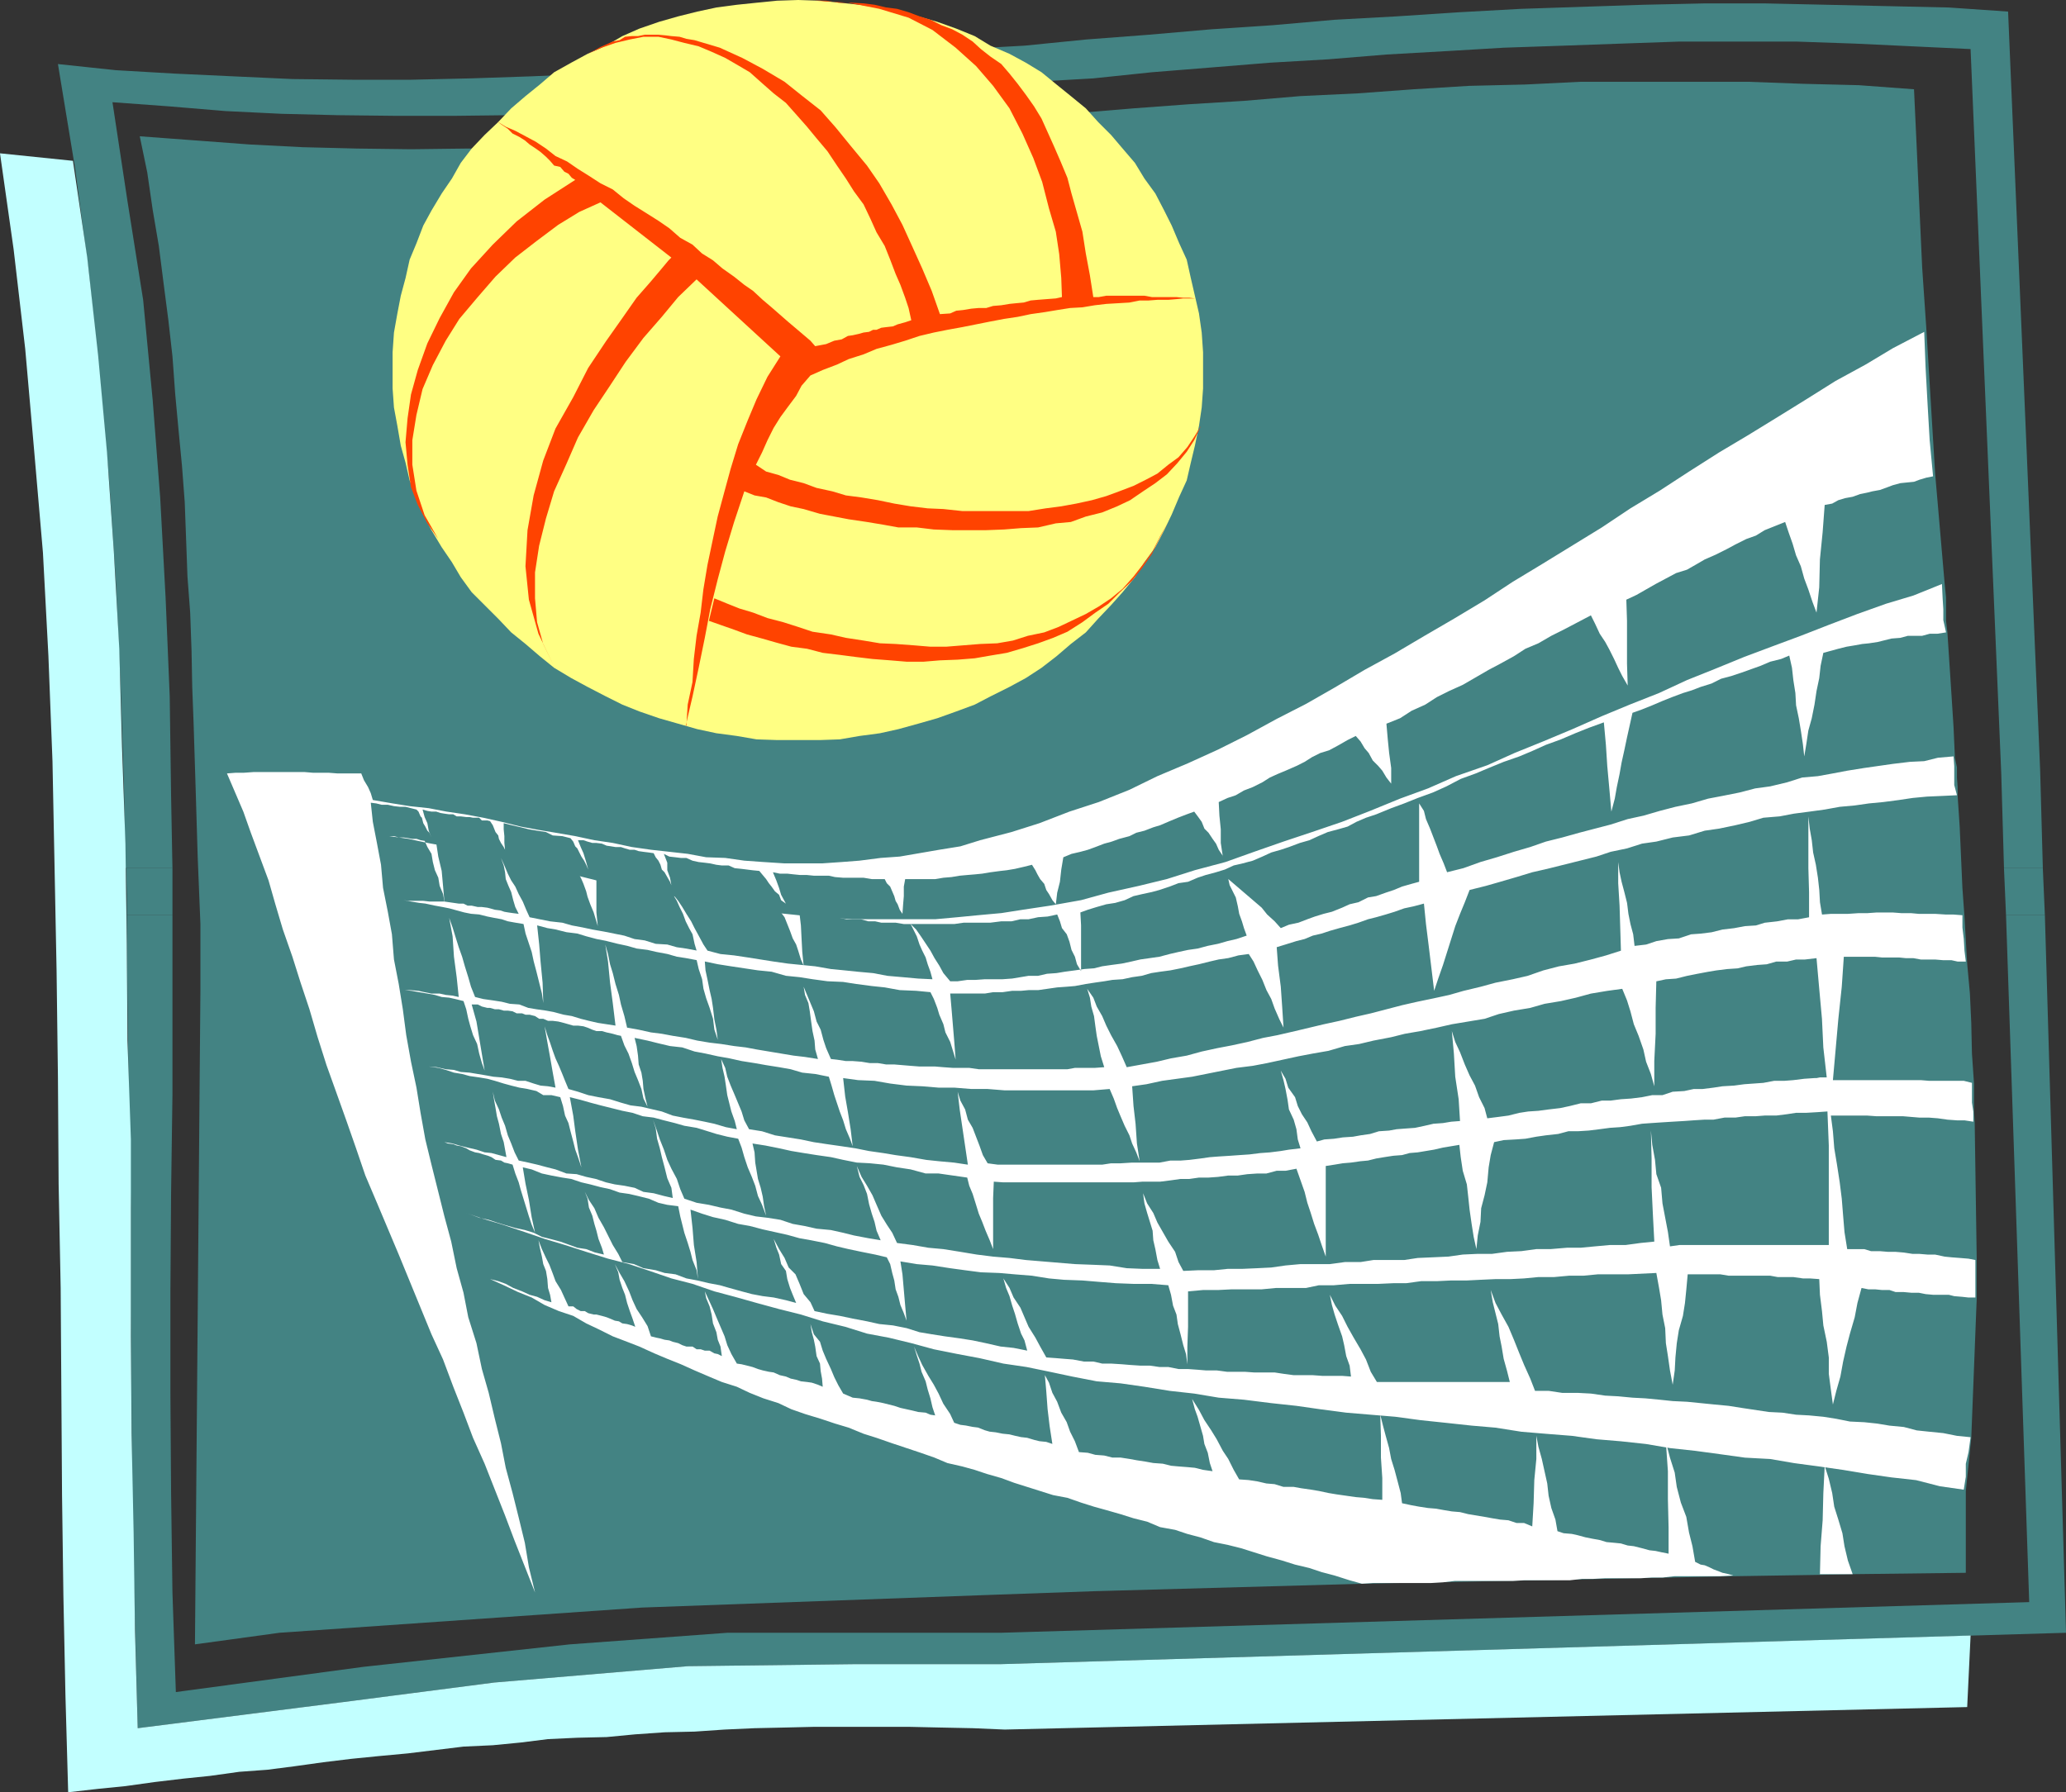
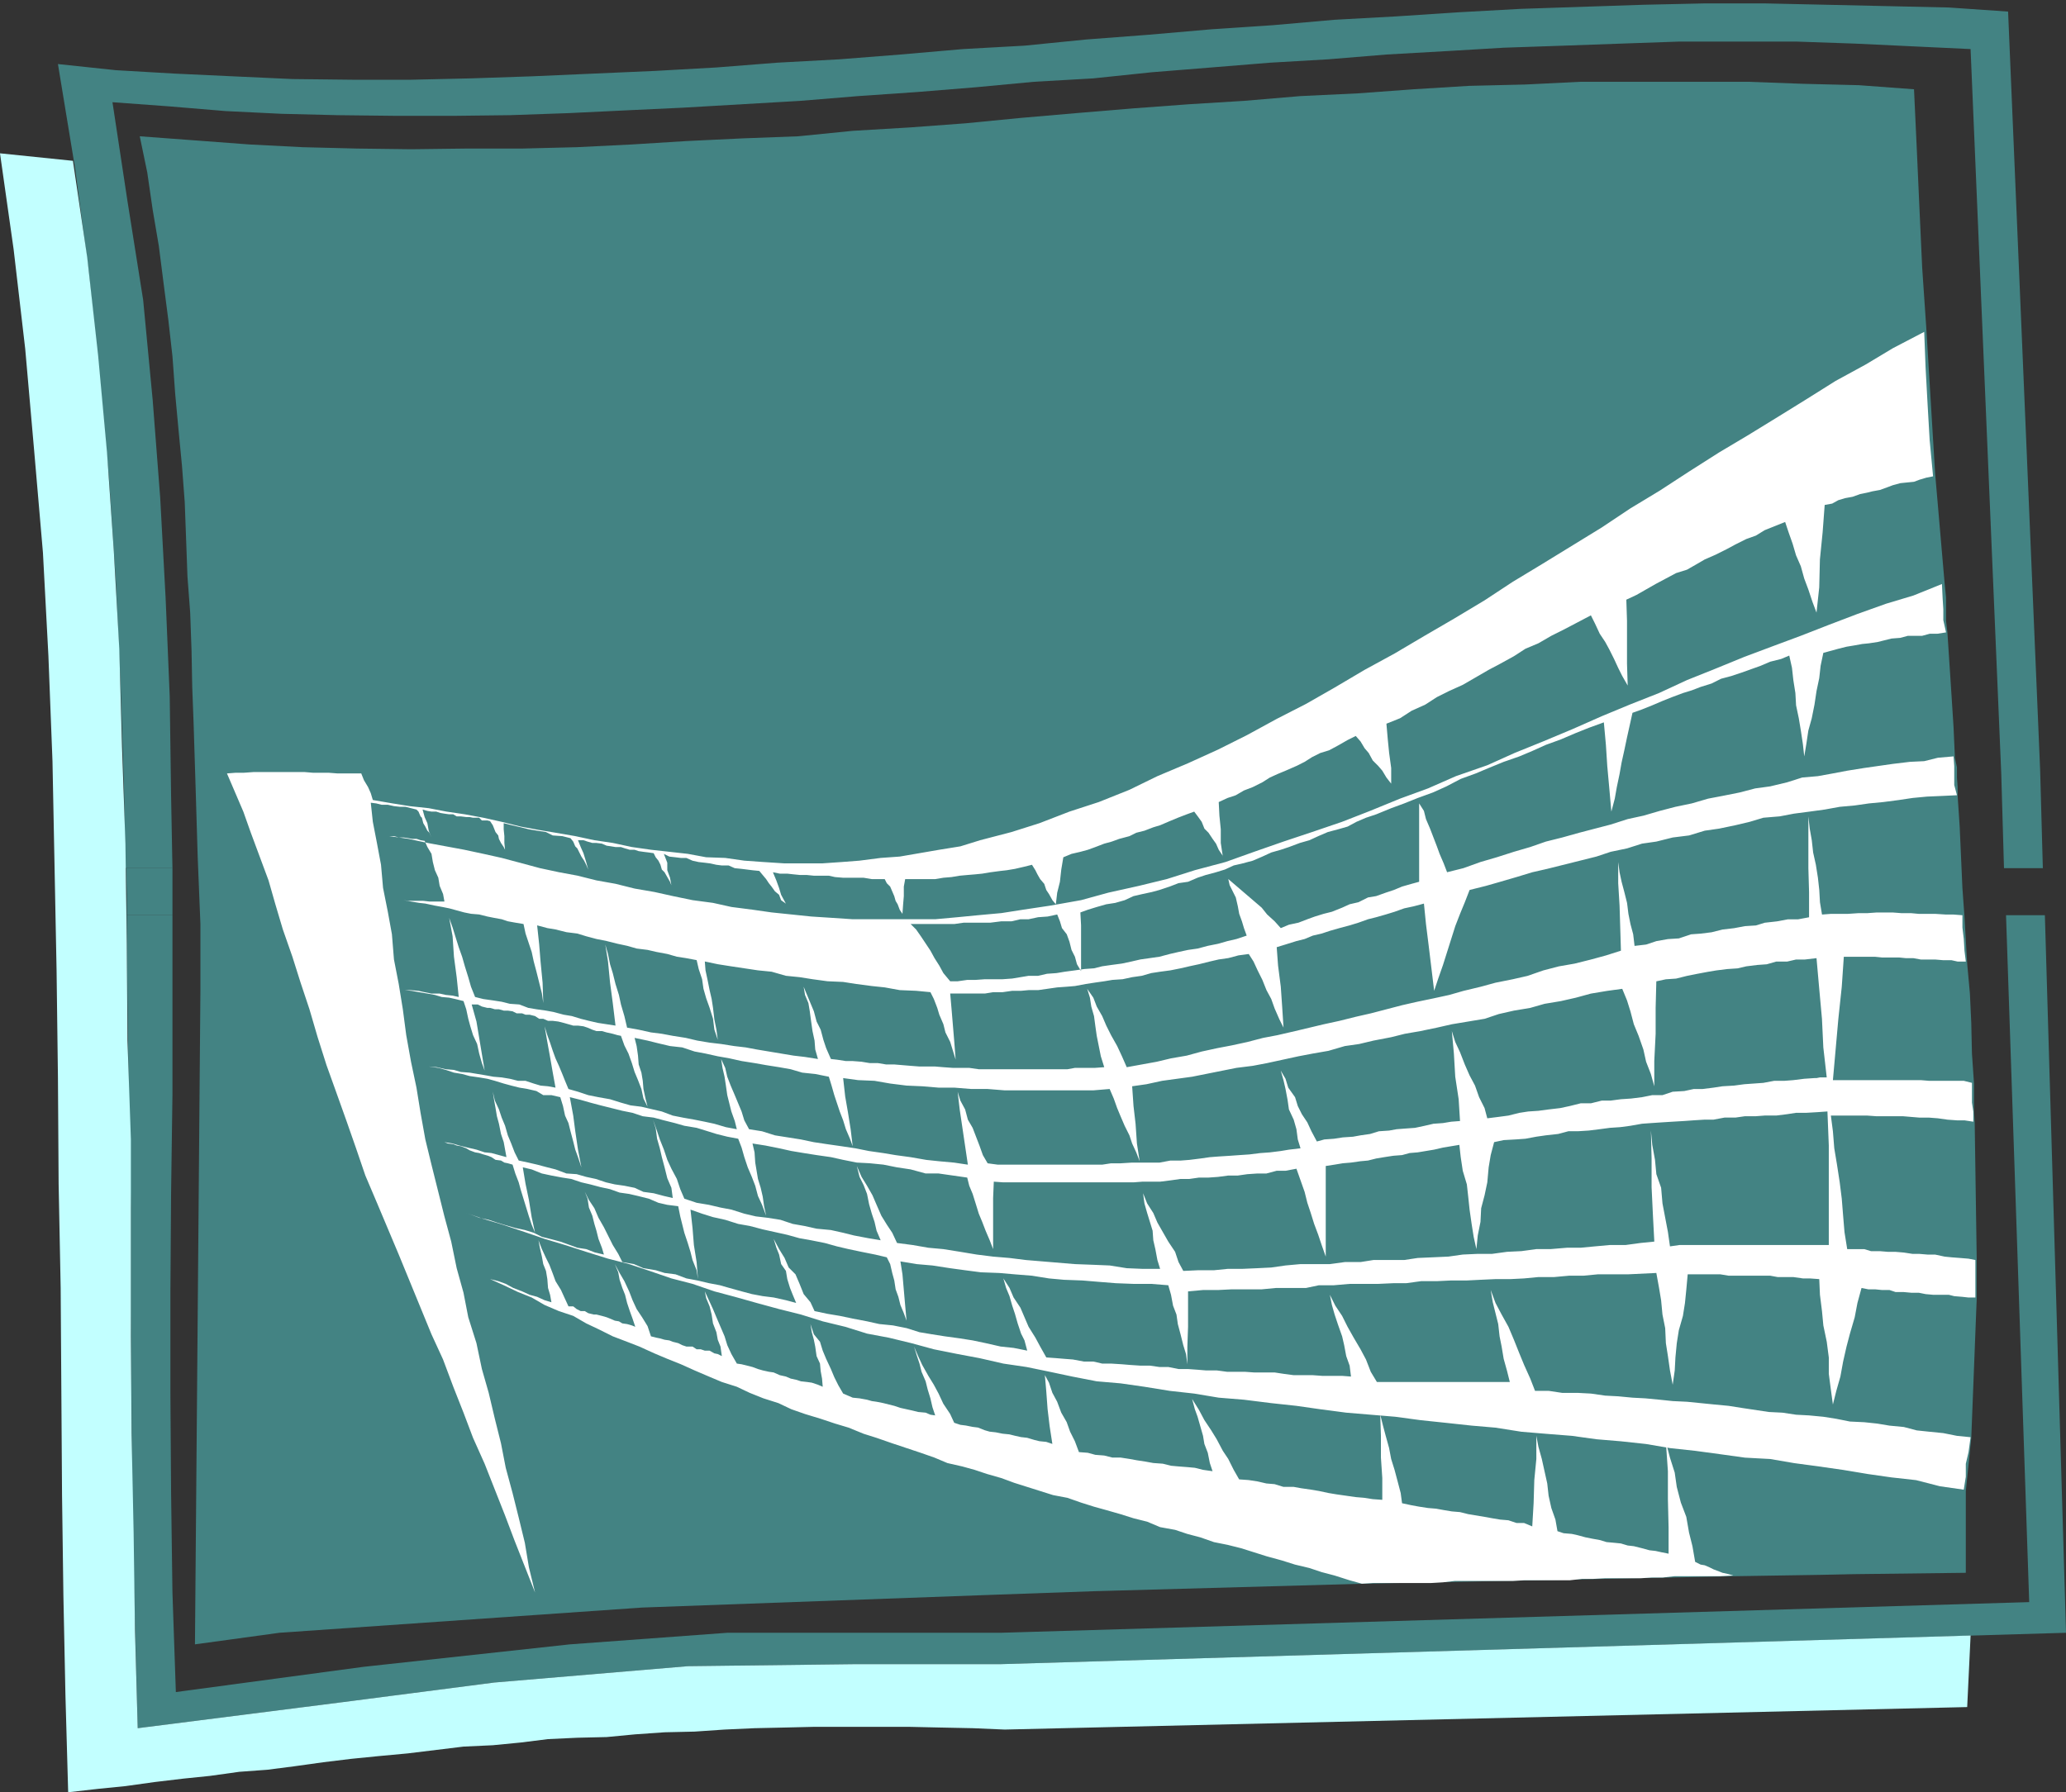
<svg xmlns="http://www.w3.org/2000/svg" xmlns:ns1="http://sodipodi.sourceforge.net/DTD/sodipodi-0.dtd" xmlns:ns2="http://www.inkscape.org/namespaces/inkscape" version="1.0" width="129.595mm" height="112.452mm" id="svg16" ns1:docname="Equipment 1.wmf">
  <rect width="100%" height="100%" fill="#333333" stroke="none" />
  <ns1:namedview id="namedview16" pagecolor="#ffffff" bordercolor="#000000" borderopacity="0.25" ns2:showpageshadow="2" ns2:pageopacity="0.0" ns2:pagecheckerboard="0" ns2:deskcolor="#d1d1d1" ns2:document-units="mm" />
  <defs id="defs1">
    <pattern id="WMFhbasepattern" patternUnits="userSpaceOnUse" width="6" height="6" x="0" y="0" />
  </defs>
  <path style="fill:#438383;fill-opacity:1;fill-rule:evenodd;stroke:none" d="m 33.128,32.32 13.09,0.97 12.928,0.97 12.605,0.646 12.928,0.323 12.766,0.162 13.09,-0.162 h 13.251 l 12.928,-0.323 13.09,-0.646 12.928,-0.808 13.574,-0.646 12.928,-0.485 12.928,-1.293 13.574,-0.808 13.09,-0.97 13.251,-1.293 13.09,-1.131 13.574,-1.131 13.09,-0.97 13.09,-0.808 13.413,-1.131 13.574,-0.646 13.251,-0.97 13.09,-0.808 13.413,-0.323 13.09,-0.646 h 13.413 13.09 13.09 l 13.251,0.485 13.09,0.323 13.09,0.97 0.646,13.898 0.646,14.383 0.646,14.059 0.97,14.221 2.101,34.583 2.262,26.18 0.323,3.232 v 2.747 2.747 l 0.323,2.747 0.485,7.434 0.485,7.434 0.485,7.595 0.323,7.272 0.485,2.262 v 2.424 l 0.162,2.262 v 2.101 l 0.485,7.272 0.323,7.272 0.323,7.272 0.485,6.787 0.646,11.151 0.646,7.11 0.323,6.949 0.162,7.272 0.485,7.11 v 6.626 l 0.162,2.424 0.485,32.805 v 9.05 l -1.293,33.128 -1.293,12.605 v 19.392 l -26.664,0.323 -7.757,0.162 -20.523,0.323 -87.749,1.778 -63.994,1.778 -22.786,0.808 -84.355,3.07 -85.971,5.979 -20.038,2.747 1.293,-155.138 v -15.675 l -0.646,-15.999 -0.485,-16.16 -0.485,-15.514 -0.323,-8.565 -0.162,-8.565 -0.323,-9.05 -0.646,-8.565 -0.323,-8.888 -0.323,-8.727 -0.646,-8.565 -0.808,-8.403 -0.808,-8.727 -0.646,-8.888 -0.97,-8.565 -1.131,-8.727 -1.131,-8.888 -1.454,-8.565 -1.293,-8.888 -1.778,-8.565 z" id="path1" />
  <path style="fill:#438383;fill-opacity:1;fill-rule:evenodd;stroke:none" d="M 29.734,205.72 29.411,187.459 28.603,162.895 27.472,138.008 25.856,113.606 23.594,89.043 21.008,64.156 17.776,39.754 13.736,15.191 l 13.736,1.454 13.898,0.808 13.898,0.646 14.059,0.646 14.221,0.162 h 13.898 l 14.221,-0.323 14.382,-0.485 14.706,-0.646 14.706,-0.646 14.382,-0.808 14.382,-1.131 14.867,-0.808 14.382,-1.131 14.867,-1.293 14.544,-0.808 14.544,-1.454 14.867,-1.131 14.867,-1.293 14.544,-0.97 14.706,-1.293 14.706,-0.808 14.706,-0.97 14.706,-0.808 14.544,-0.485 14.544,-0.485 14.544,-0.323 h 14.221 l 14.706,0.323 14.382,0.323 14.544,0.323 14.059,0.97 7.595,179.702 0.646,23.432 h -9.211 L 474.457,183.418 467.185,11.635 453.449,10.989 439.875,10.343 425.816,9.858 h -27.634 l -13.898,0.485 -13.574,0.485 -14.221,0.485 -13.574,0.808 -14.221,0.808 -13.736,1.131 -13.898,0.808 -13.898,1.131 -14.059,1.131 -13.898,1.454 -14.059,0.808 -13.736,1.293 -13.898,1.131 -14.059,0.97 -13.736,1.131 -13.898,0.808 -13.898,0.808 -13.736,0.646 -13.413,0.646 -13.898,0.485 -13.574,0.162 H 94.051 L 79.992,27.311 66.741,26.988 53.49,26.341 39.915,25.21 26.664,24.24 l 3.555,23.432 3.717,23.432 2.262,23.756 1.778,23.109 1.293,23.917 0.97,23.271 0.323,23.594 0.323,17.13 H 29.896 v 0 z" id="path2" />
  <path style="fill:#438383;fill-opacity:1;fill-rule:evenodd;stroke:none" d="m 30.058,217.032 v -5.01 l -0.162,-6.141 h 10.989 v 11.151 z" id="path3" />
-   <path style="fill:#438383;fill-opacity:1;fill-rule:evenodd;stroke:none" d="m 475.588,217.032 -0.485,-11.151 h 9.211 l 0.485,11.151 h -9.211 z" id="path4" />
+   <path style="fill:#438383;fill-opacity:1;fill-rule:evenodd;stroke:none" d="m 475.588,217.032 -0.485,-11.151 h 9.211 h -9.211 z" id="path4" />
  <path style="fill:#438383;fill-opacity:1;fill-rule:evenodd;stroke:none" d="m 30.058,217.032 0.162,19.715 0.323,24.887 0.485,24.725 v 24.564 l 0.162,24.725 0.162,24.725 0.646,24.725 0.646,24.725 48.318,-6.141 36.198,-4.686 45.894,-3.878 40.077,-0.485 h 34.259 l 252.419,-7.434 -5.01,-170.167 h -9.211 l 5.494,162.895 -243.854,7.272 H 172.427 l -37.33,2.747 -48.965,5.333 -44.44,5.979 -0.808,-23.594 -0.323,-23.756 -0.162,-23.594 v -23.756 l 0.162,-23.594 0.323,-23.271 v -42.663 z" id="path5" />
  <path style="fill:#c2ffff;fill-opacity:1;fill-rule:evenodd;stroke:none" d="m 0,36.36 3.232,22.786 2.747,23.594 2.101,23.917 2.101,24.402 1.293,24.402 0.97,25.048 0.485,24.725 0.485,24.887 0.323,25.372 0.162,25.21 0.485,24.725 0.162,24.564 0.162,24.564 0.323,23.917 0.485,23.594 0.646,22.948 7.11,-0.808 6.464,-0.646 6.949,-0.97 6.787,-0.808 6.302,-0.646 6.949,-0.97 6.626,-0.485 6.302,-0.808 6.949,-0.97 6.626,-0.808 6.464,-0.646 6.949,-0.646 6.626,-0.808 6.626,-0.808 6.949,-0.323 6.626,-0.646 6.464,-0.808 6.949,-0.323 6.949,-0.162 6.787,-0.646 6.949,-0.485 7.11,-0.162 7.11,-0.485 7.11,-0.323 7.434,-0.162 6.787,-0.162 h 22.301 l 7.272,0.162 7.918,0.162 7.595,0.323 228.179,-5.333 0.808,-16.968 -229.795,6.787 h -34.259 l -40.077,0.485 -45.894,3.878 -36.198,4.686 -48.318,6.141 -0.646,-23.271 -0.323,-23.109 -0.485,-23.432 -0.162,-23.109 v -46.703 l -0.808,-23.432 -0.162,-22.948 -0.323,-23.756 L 28.926,177.116 28.28,153.845 26.987,130.736 25.371,107.304 23.27,84.356 20.685,61.086 17.291,38.138 0,36.36 Z" id="path6" />
-   <path style="fill:#ffff83;fill-opacity:1;fill-rule:evenodd;stroke:none" d="m 189.233,0 5.171,0.162 4.686,0.485 4.686,0.485 4.848,0.646 4.363,0.97 4.686,1.131 4.525,1.293 4.525,1.616 4.363,1.778 3.717,2.262 4.525,1.939 3.878,2.101 3.717,2.262 3.555,2.909 3.394,2.747 3.555,2.909 2.909,3.232 3.07,3.07 2.747,3.232 2.909,3.394 2.262,3.717 2.586,3.555 2.101,4.04 1.778,3.555 1.778,4.202 1.778,3.878 0.97,4.363 0.97,4.202 0.97,4.202 0.646,4.525 0.323,4.686 v 8.565 l -0.323,4.525 -0.646,4.363 -0.97,4.686 -0.97,4.04 -0.97,4.202 -1.778,3.878 -1.778,4.202 -1.778,3.717 -2.101,4.04 -2.586,3.555 -2.262,3.555 -2.909,3.555 -2.747,3.07 -3.07,3.232 -2.909,3.232 -3.555,2.747 -3.394,2.909 -3.555,2.747 -3.717,2.424 -3.878,2.101 -4.525,2.262 -3.717,1.939 -4.363,1.616 -4.525,1.616 -4.525,1.293 -4.686,1.293 -4.363,0.97 -4.848,0.646 -4.686,0.808 -4.686,0.162 h -10.181 l -4.848,-0.162 -4.686,-0.808 -4.848,-0.646 -4.525,-0.97 -4.525,-1.293 -4.525,-1.293 -4.686,-1.616 -4.04,-1.616 -3.878,-1.939 -4.363,-2.262 -3.878,-2.101 -4.04,-2.424 -3.394,-2.747 -3.394,-2.909 -3.394,-2.747 -3.07,-3.232 -3.232,-3.232 -3.07,-3.07 -2.586,-3.555 -2.101,-3.555 -2.424,-3.555 -2.424,-4.04 -1.939,-3.717 -1.616,-4.202 -1.616,-3.878 -0.97,-4.202 -1.131,-4.04 -0.808,-4.686 -0.808,-4.363 -0.323,-4.525 v -8.565 l 0.323,-4.686 0.808,-4.525 0.808,-4.202 1.131,-4.202 0.97,-4.363 1.616,-3.878 1.616,-4.202 1.939,-3.555 2.424,-4.04 2.424,-3.555 2.101,-3.717 2.586,-3.394 3.07,-3.232 3.232,-3.07 3.07,-3.232 3.394,-2.909 3.394,-2.747 3.394,-2.909 4.04,-2.262 3.878,-2.101 4.363,-1.939 3.878,-2.262 4.04,-1.778 4.686,-1.616 4.525,-1.293 4.525,-1.131 4.525,-0.97 4.848,-0.646 4.686,-0.485 4.848,-0.485 L 189.233,0 Z" id="path7" />
-   <path style="fill:#ff4300;fill-opacity:1;fill-rule:evenodd;stroke:none" d="m 162.569,172.106 1.616,-6.949 1.454,-6.787 1.454,-7.11 1.293,-6.787 1.778,-7.111 1.778,-6.626 2.101,-6.949 2.424,-7.272 2.424,0.97 2.747,0.485 2.909,1.131 2.909,0.97 3.07,0.646 3.878,1.131 3.394,0.646 3.394,0.646 4.363,0.646 3.878,0.646 3.555,0.646 h 4.363 l 4.04,0.485 4.363,0.162 h 8.08 l 4.202,-0.162 4.04,-0.323 4.04,-0.162 4.202,-0.97 3.555,-0.323 3.555,-1.293 3.878,-0.97 3.555,-1.454 3.07,-1.454 3.07,-2.101 2.909,-1.939 2.747,-2.101 2.424,-2.586 2.262,-2.747 1.778,-2.747 1.616,-3.394 -1.616,2.586 -1.616,2.424 -2.101,2.424 -2.424,1.778 -2.586,2.101 -2.747,1.454 -2.909,1.454 -3.394,1.293 -3.07,1.131 -3.394,0.97 -3.717,0.808 -3.555,0.646 -3.717,0.485 -4.04,0.646 h -3.878 -11.797 l -4.525,-0.485 -3.717,-0.162 -4.04,-0.485 -3.878,-0.646 -3.878,-0.808 -3.878,-0.646 -3.717,-0.485 -3.232,-0.97 -3.717,-0.808 -3.07,-1.131 -3.232,-0.808 -2.747,-1.131 -2.909,-0.808 -2.424,-1.616 1.454,-2.909 1.293,-2.909 1.454,-2.909 1.616,-2.586 1.778,-2.424 1.939,-2.586 1.293,-2.424 2.101,-2.424 2.909,-1.293 3.394,-1.293 2.747,-1.293 3.555,-1.131 3.07,-1.293 3.555,-0.97 3.232,-0.97 3.394,-1.131 3.394,-0.808 3.232,-0.646 3.555,-0.646 3.232,-0.646 3.232,-0.646 3.394,-0.646 3.232,-0.485 3.07,-0.646 3.394,-0.485 2.909,-0.485 3.07,-0.485 2.909,-0.162 2.909,-0.485 2.747,-0.323 2.747,-0.162 2.747,-0.162 2.424,-0.485 h 2.101 l 2.101,-0.162 h 2.586 l 1.939,-0.162 1.616,-0.162 h 2.747 l -1.293,-0.162 h -1.454 l -1.616,-0.162 h -5.818 l -1.778,-0.323 h -9.05 l -1.778,0.323 h -1.293 l -0.808,-5.171 -0.97,-5.171 -0.808,-5.171 -1.293,-4.525 -1.293,-4.525 -0.97,-3.717 -1.616,-3.878 -1.616,-3.717 -1.454,-3.232 -1.454,-3.232 -1.778,-2.909 -1.939,-2.747 -1.939,-2.586 -1.939,-2.424 -1.939,-2.262 -2.586,-1.778 -2.262,-1.778 -1.939,-1.778 -2.424,-1.616 -2.424,-1.293 -2.586,-0.97 -2.586,-1.293 -2.586,-0.808 -2.586,-0.97 -2.747,-0.808 -2.586,-0.323 -2.747,-0.646 -2.586,-0.323 -3.07,-0.162 h -2.909 l -2.909,-0.485 h -2.909 l 8.08,0.485 7.434,1.454 6.949,2.101 5.656,2.909 5.494,4.202 4.848,4.363 4.04,4.686 3.878,5.333 3.07,5.979 2.586,5.818 2.101,5.656 1.616,6.302 1.616,5.494 0.808,5.333 0.485,5.656 0.162,4.525 -1.454,0.323 -2.101,0.162 -2.101,0.162 -1.778,0.162 -1.616,0.485 -1.778,0.162 -1.616,0.162 -1.939,0.323 -1.939,0.162 -1.616,0.485 h -1.778 l -1.778,0.162 -1.939,0.323 -1.616,0.162 -1.454,0.646 -2.424,0.162 -1.939,-5.494 -2.262,-5.333 -2.262,-5.01 -2.424,-5.333 -2.586,-4.848 -2.909,-5.01 -2.909,-4.202 -3.878,-4.686 -3.555,-4.363 -3.555,-4.04 -4.525,-3.555 -4.04,-3.232 -5.171,-3.07 -4.848,-2.586 -5.333,-2.424 -5.979,-1.778 -1.939,-0.323 -1.616,-0.485 -1.939,-0.162 -1.293,-0.162 -1.778,-0.162 h -3.232 l -1.616,0.323 h -1.454 l -1.616,0.162 -1.293,0.808 -1.616,0.323 -1.454,0.646 -1.454,0.646 -1.454,0.808 -1.616,0.808 3.394,-1.454 3.232,-1.131 3.394,-0.808 3.232,-0.646 h 3.555 l 3.07,0.646 3.07,0.808 3.394,0.808 3.07,1.293 3.232,1.454 3.07,1.778 2.747,1.616 2.909,2.586 2.747,2.424 2.909,2.262 2.586,2.909 2.424,2.747 2.262,2.747 2.586,3.07 2.262,3.394 2.101,3.07 1.939,3.07 2.262,3.07 1.616,3.394 1.454,3.232 1.939,3.232 1.293,3.232 1.293,3.394 1.131,2.586 1.131,3.07 0.808,2.424 0.646,2.909 -1.454,0.485 -1.778,0.485 -1.131,0.485 -1.454,0.162 -1.293,0.162 -1.131,0.485 h -0.808 l -0.97,0.485 -1.293,0.162 -1.131,0.323 -1.454,0.323 -1.131,0.162 -1.454,0.808 -1.778,0.323 -1.939,0.808 -2.586,0.485 -1.131,-1.293 -3.232,-2.747 -2.101,-1.778 -3.878,-3.394 -2.101,-1.778 -2.262,-2.101 -2.101,-1.454 -2.424,-1.939 -2.747,-1.939 -2.262,-1.939 -2.586,-1.616 -2.262,-2.101 -2.909,-1.616 -2.586,-2.262 -2.586,-1.778 -3.07,-1.939 -2.586,-1.616 -2.586,-1.778 -2.586,-2.101 -2.909,-1.454 -2.747,-1.778 -2.586,-1.616 -2.586,-1.778 -2.747,-1.293 -2.262,-1.778 -2.424,-1.616 -2.424,-1.293 -2.424,-1.293 -2.262,-0.97 -2.101,-1.293 1.131,0.808 1.454,0.97 1.131,1.131 1.616,0.808 1.293,0.808 1.131,0.97 1.454,0.97 1.131,0.808 1.293,1.131 0.97,0.97 0.97,1.131 1.454,0.323 0.97,1.131 0.97,0.485 0.808,0.97 0.808,0.485 -7.272,4.686 -6.626,5.171 -5.656,5.494 -5.171,5.656 -4.04,5.656 -3.394,6.141 -2.909,5.979 -2.262,6.302 -1.616,5.818 -0.808,5.656 -0.485,5.656 0.485,5.333 0.808,5.333 1.616,4.202 2.262,4.363 2.586,3.717 -3.232,-5.656 -1.939,-5.818 -0.97,-6.141 v -5.818 l 0.97,-5.979 1.454,-6.141 2.424,-5.656 3.07,-5.818 3.232,-5.171 4.363,-5.171 4.202,-4.848 4.686,-4.525 5.01,-3.878 5.171,-3.878 5.01,-3.07 5.01,-2.262 16.806,13.09 -0.646,0.646 -1.616,1.939 -2.586,3.07 -3.394,3.878 -3.394,4.848 -3.878,5.494 -4.202,6.302 -3.555,6.949 -4.202,7.434 -2.909,7.595 -2.262,8.242 -1.454,8.242 -0.485,8.565 0.808,7.919 2.262,8.08 3.717,7.757 -2.586,-5.333 -1.454,-5.171 -0.485,-5.656 v -6.141 l 0.97,-6.302 1.616,-6.464 1.939,-6.464 2.909,-6.464 2.747,-6.302 3.717,-6.464 3.878,-5.818 3.717,-5.656 4.202,-5.656 4.363,-5.01 3.878,-4.686 4.363,-4.202 19.877,18.261 -3.07,4.848 -2.586,5.333 -2.101,5.01 -2.262,5.656 -1.778,5.818 -1.454,5.333 -1.616,5.979 -1.131,5.333 -1.293,6.141 -0.97,5.818 -0.646,5.494 -0.97,5.494 -0.646,5.494 -0.323,5.494 -1.131,5.333 -0.323,5.01 v 0 z" id="path8" />
-   <path style="fill:#ff4300;fill-opacity:1;fill-rule:evenodd;stroke:none" d="m 276.982,123.787 -1.939,3.394 -1.778,3.555 -2.262,3.07 -2.262,2.909 -2.586,2.909 -2.747,2.262 -2.909,1.939 -3.07,1.778 -3.394,1.616 -3.07,1.454 -3.394,1.293 -3.878,0.808 -3.555,1.131 -3.717,0.646 -4.04,0.162 -4.04,0.323 -4.04,0.323 h -3.717 l -3.878,-0.323 -4.363,-0.323 -3.717,-0.162 -3.878,-0.646 -4.202,-0.646 -3.555,-0.808 -4.363,-0.646 -3.394,-1.131 -3.555,-1.131 -3.717,-0.97 -3.394,-1.293 -3.232,-0.97 -3.232,-1.293 -2.747,-1.131 -1.293,5.333 2.747,0.97 3.232,1.131 3.07,1.131 3.555,0.97 3.394,0.97 3.555,0.97 3.717,0.485 3.717,0.97 4.04,0.485 3.717,0.485 4.04,0.485 4.202,0.323 3.878,0.323 h 4.04 l 3.878,-0.323 4.202,-0.162 4.04,-0.323 3.717,-0.646 3.878,-0.646 3.878,-1.131 3.555,-1.131 3.555,-1.293 3.394,-1.454 3.555,-2.262 3.07,-2.262 3.07,-2.101 2.586,-2.586 3.07,-2.909 2.424,-3.07 2.262,-3.232 1.778,-3.717 z" id="path9" />
  <path style="fill:#ffffff;fill-opacity:1;fill-rule:evenodd;stroke:none" d="m 460.398,138.493 0.162,3.394 0.162,2.586 v 2.586 l 0.646,2.909 -2.101,0.323 h -1.778 l -1.778,0.485 h -1.616 -1.778 l -1.778,0.485 -2.101,0.162 -1.939,0.485 -1.293,0.323 -2.101,0.323 -1.616,0.162 -1.778,0.323 -1.939,0.323 -1.939,0.485 -1.778,0.485 -1.778,0.485 -0.646,3.07 -0.323,2.909 -0.646,3.07 -0.485,3.232 -0.646,3.232 -0.808,2.909 -0.485,3.232 -0.485,2.909 -0.323,-2.909 -0.485,-3.232 -0.485,-2.909 -0.646,-3.07 -0.162,-2.909 -0.485,-3.07 -0.323,-2.909 -0.646,-2.909 -1.939,0.808 -2.586,0.646 -2.262,0.97 -2.262,0.808 -2.262,0.808 -2.424,0.808 -2.424,0.646 -2.262,1.131 -2.586,0.808 -2.101,0.808 -2.101,0.646 -2.586,0.97 -2.424,0.97 -2.262,0.97 -2.424,0.97 -2.262,0.808 -0.646,2.909 -0.646,2.909 -0.646,3.07 -0.646,2.909 -0.485,2.747 -0.646,3.07 -0.485,2.747 -0.808,3.07 -0.485,-5.494 -0.485,-5.333 -0.323,-5.01 -0.485,-5.333 -3.555,1.293 -3.232,1.293 -3.394,1.454 -3.555,1.293 -3.232,1.454 -3.07,1.293 -3.717,1.293 -3.555,1.454 -3.07,1.293 -3.555,1.293 -3.394,1.778 -3.232,1.454 -3.555,1.293 -3.232,1.293 -3.07,1.131 -3.555,1.454 -2.424,0.808 -2.262,0.97 -2.101,1.131 -2.262,0.646 -2.424,0.646 -2.262,0.97 -2.101,0.97 -2.262,0.646 -2.586,0.97 -1.939,0.646 -2.262,0.646 -2.101,0.97 -2.262,0.97 -2.424,0.646 -2.101,0.485 -2.101,0.97 -2.101,0.646 -2.424,0.646 -1.939,0.646 -2.262,0.97 -2.262,0.323 -2.101,0.808 -2.424,0.808 -1.778,0.485 -2.262,0.485 -2.101,0.485 -2.101,0.97 -2.262,0.646 -2.101,0.323 -2.262,0.646 -2.101,0.646 -1.778,0.646 0.162,3.07 v 10.827 l -0.97,-1.616 -0.485,-1.778 -0.808,-1.616 -0.485,-1.939 -0.646,-1.778 -1.131,-1.454 -0.485,-1.616 -0.646,-1.616 -2.262,0.485 -2.262,0.162 -2.262,0.485 h -1.939 l -2.101,0.485 h -2.424 l -2.586,0.323 h -4.04 -2.262 l -2.262,0.323 h -10.342 l 1.293,1.293 1.131,1.616 1.293,1.939 0.97,1.454 0.97,1.778 1.131,1.778 0.97,1.778 1.616,1.939 h 1.778 l 2.262,-0.323 h 1.939 l 2.262,-0.162 h 1.939 2.262 l 2.262,-0.162 1.939,-0.323 1.939,-0.323 h 2.262 l 2.101,-0.485 2.262,-0.162 1.939,-0.323 2.424,-0.323 2.262,-0.323 2.262,-0.162 1.939,-0.485 2.262,-0.323 2.424,-0.323 2.262,-0.485 2.101,-0.485 2.262,-0.323 2.262,-0.323 2.424,-0.646 2.101,-0.485 2.262,-0.485 2.262,-0.323 2.424,-0.646 2.424,-0.485 2.262,-0.646 2.101,-0.485 2.424,-0.808 -0.646,-1.778 -0.485,-1.616 -0.646,-1.778 -0.323,-1.778 -0.485,-2.101 -0.646,-1.293 -0.808,-1.616 -0.323,-1.454 7.918,6.787 1.293,1.616 1.778,1.616 1.454,1.616 1.939,-0.808 2.262,-0.485 2.101,-0.808 1.778,-0.646 2.101,-0.646 1.939,-0.485 2.424,-0.97 1.778,-0.808 2.101,-0.485 2.262,-1.131 1.939,-0.323 2.262,-0.808 1.939,-0.646 1.939,-0.808 2.262,-0.646 1.778,-0.485 v -4.686 -4.848 -9.05 l 1.131,1.778 0.485,1.939 0.97,2.262 0.808,2.101 0.808,2.101 0.646,1.778 0.97,2.262 0.808,2.101 3.878,-0.97 4.04,-1.454 3.878,-1.131 4.04,-1.293 3.878,-1.131 3.717,-1.293 3.878,-0.97 4.04,-1.131 3.717,-0.97 3.717,-0.97 4.04,-1.293 3.717,-0.808 3.878,-1.131 3.717,-0.97 3.878,-0.808 3.878,-1.131 3.394,-0.646 4.04,-0.808 3.717,-0.97 3.555,-0.485 4.04,-0.97 3.555,-1.131 3.717,-0.323 3.555,-0.646 3.394,-0.646 4.04,-0.646 3.394,-0.485 3.394,-0.485 4.04,-0.485 3.394,-0.162 3.232,-0.808 3.717,-0.323 0.162,2.262 v 4.525 l 0.646,2.424 -3.394,0.162 -3.717,0.162 -3.394,0.323 -3.232,0.485 -3.717,0.485 -3.394,0.323 -3.394,0.485 -3.555,0.323 -3.555,0.646 -3.555,0.485 -3.717,0.485 -3.394,0.646 -3.878,0.323 -3.232,0.97 -3.394,0.808 -3.878,0.808 -3.394,0.485 -3.717,1.131 -3.878,0.485 -3.878,0.97 -3.394,0.485 -3.555,1.131 -3.878,0.808 -3.394,1.131 -3.878,0.97 -3.878,0.97 -3.878,0.97 -3.555,0.808 -3.717,1.131 -3.878,1.131 -3.394,0.97 -3.878,0.97 -1.131,2.909 -1.131,2.747 -1.131,2.909 -0.97,3.07 -0.97,3.07 -0.97,3.07 -1.131,3.232 -0.97,2.909 -0.646,-5.333 -0.646,-5.333 -0.646,-5.171 -0.485,-4.848 -2.424,0.646 -2.262,0.485 -2.262,0.808 -2.101,0.646 -2.262,0.646 -1.939,0.485 -2.262,0.808 -2.101,0.646 -2.424,0.646 -2.262,0.646 -1.939,0.646 -2.101,0.485 -1.939,0.808 -1.939,0.485 -2.586,0.808 -2.101,0.646 0.323,4.363 0.646,5.01 0.323,4.686 0.323,5.01 -0.97,-1.939 -1.131,-2.586 -0.808,-2.262 -1.131,-2.101 -0.97,-2.424 -1.131,-2.262 -0.97,-2.101 -1.131,-1.778 -2.424,0.323 -2.424,0.646 -2.262,0.323 -2.101,0.485 -2.586,0.646 -2.262,0.485 -2.101,0.485 -2.424,0.485 -2.424,0.323 -2.101,0.323 -2.262,0.646 -2.262,0.323 -2.262,0.485 -2.424,0.162 -1.939,0.323 -2.262,0.323 -2.101,0.323 -2.586,0.485 -1.939,0.162 -2.262,0.162 -2.262,0.323 -2.262,0.323 h -2.262 l -1.778,0.162 h -2.101 l -2.262,0.323 h -2.262 l -1.939,0.323 h -2.262 -5.979 l 0.323,3.717 0.323,3.878 0.323,3.878 0.323,4.202 -0.646,-2.101 -0.646,-2.101 -1.131,-2.262 -0.485,-1.939 -0.97,-2.262 -0.485,-1.616 -0.808,-2.101 -0.808,-1.616 -3.394,-0.323 -3.878,-0.162 -3.555,-0.646 -3.07,-0.323 -3.717,-0.485 -3.07,-0.485 -3.717,-0.162 -3.555,-0.485 -3.07,-0.485 -3.232,-0.323 -3.394,-0.97 -3.232,-0.323 -3.232,-0.485 -3.232,-0.485 -3.07,-0.485 -3.07,-0.646 0.162,2.101 0.485,2.262 0.485,2.424 0.485,2.101 0.323,2.101 0.323,2.747 0.485,2.424 0.323,2.424 -0.808,-2.424 -0.323,-2.586 -0.808,-2.586 -0.808,-2.262 -0.646,-2.262 -0.323,-2.262 -0.808,-2.424 -0.485,-2.101 -2.586,-0.485 -2.101,-0.323 -2.262,-0.646 -2.586,-0.485 -2.101,-0.485 -2.586,-0.323 -2.262,-0.646 -2.262,-0.485 -2.586,-0.646 -2.424,-0.485 -2.424,-0.646 -2.101,-0.646 -2.586,-0.323 -2.586,-0.646 -1.939,-0.323 -2.424,-0.646 0.485,4.525 0.323,4.04 0.485,5.01 0.162,4.848 -0.323,-2.262 -0.646,-2.586 -0.646,-2.586 -0.646,-2.424 -0.485,-2.262 -0.646,-1.939 -0.808,-2.424 -0.485,-2.262 -1.939,-0.323 -1.778,-0.323 -1.454,-0.485 -1.778,-0.323 -1.616,-0.323 -1.939,-0.485 -1.939,-0.162 -1.616,-0.323 -1.778,-0.485 -1.778,-0.485 -1.616,-0.323 -1.778,-0.323 -2.262,-0.485 -1.454,-0.162 -1.939,-0.323 -1.778,-0.323 1.131,0.162 h 3.555 l 1.454,0.162 h 3.555 l -0.323,-1.778 -0.808,-1.939 -0.323,-1.939 -0.808,-1.778 -0.485,-1.939 -0.323,-1.939 -0.97,-1.616 -0.646,-1.454 -0.97,-0.162 -0.97,-0.323 h -1.131 l -0.808,-0.162 -1.131,-0.162 h -1.131 l -1.131,-0.323 h -1.131 l 4.525,0.646 4.525,0.97 4.363,0.808 4.363,0.808 4.525,0.97 4.363,0.97 4.848,1.293 4.202,1.131 4.525,0.97 4.363,0.808 4.525,1.131 4.525,0.808 4.525,1.131 4.686,0.808 4.363,0.97 4.686,0.97 4.848,0.646 4.363,0.97 5.01,0.646 4.525,0.646 4.686,0.485 4.686,0.485 5.01,0.323 4.848,0.323 h 4.848 10.181 4.525 l 5.333,-0.485 5.01,-0.485 5.333,-0.485 5.171,-0.808 6.464,-0.97 7.272,-1.293 6.464,-1.778 7.272,-1.616 6.626,-1.616 6.626,-2.101 7.272,-1.939 6.787,-2.424 6.949,-2.424 6.787,-2.262 7.11,-2.424 6.626,-2.586 7.11,-2.909 6.626,-2.424 6.626,-2.909 7.434,-2.586 6.464,-2.909 6.787,-2.747 6.949,-2.909 6.949,-3.07 6.626,-2.747 6.949,-2.747 6.626,-3.07 6.464,-2.586 7.11,-2.909 6.464,-2.424 6.949,-2.586 6.626,-2.586 6.787,-2.586 6.787,-2.424 6.464,-1.939 z" id="path10" />
  <path style="fill:#ffffff;fill-opacity:1;fill-rule:evenodd;stroke:none" d="m 289.91,202.972 -0.97,-1.454 -0.646,-1.454 -0.808,-1.131 -0.97,-1.454 -0.97,-0.97 -0.646,-1.616 -0.808,-1.131 -0.97,-1.293 -1.778,0.646 -2.101,0.808 -1.939,0.808 -2.262,0.97 -1.616,0.485 -2.101,0.808 -1.939,0.485 -1.616,0.808 -2.424,0.646 -1.778,0.646 -1.778,0.485 -2.101,0.808 -1.778,0.646 -1.778,0.485 -2.101,0.485 -1.939,0.808 -0.485,2.909 -0.323,2.909 -0.646,2.586 -0.323,2.747 -0.808,-0.97 -0.808,-1.454 -0.646,-0.97 -0.485,-1.454 -0.97,-1.131 -0.646,-1.131 -0.485,-0.97 -0.808,-1.293 -1.939,0.485 -2.101,0.485 -1.939,0.323 -1.454,0.162 -2.424,0.323 -1.939,0.323 -1.616,0.162 -1.939,0.162 -1.778,0.162 -1.939,0.323 -1.939,0.162 -1.939,0.323 h -3.717 -1.616 -1.778 l -0.323,1.778 v 2.262 l -0.162,1.939 -0.162,2.262 -0.646,-0.97 -0.485,-1.293 -0.485,-0.808 -0.323,-1.131 -0.485,-1.131 -0.485,-1.131 -0.808,-0.808 -0.485,-0.97 h -3.07 l -1.939,-0.323 h -4.848 l -1.939,-0.162 -1.454,-0.323 h -3.555 l -1.616,-0.162 h -1.616 l -1.616,-0.162 -1.454,-0.162 h -1.778 l -1.616,-0.323 0.808,1.939 0.646,1.778 0.485,1.616 1.131,2.101 -1.131,-0.808 -0.485,-1.293 -0.97,-0.808 -0.808,-1.131 -0.646,-0.808 -0.646,-0.97 -0.808,-0.97 -0.808,-0.97 -1.616,-0.162 -1.293,-0.162 -1.293,-0.162 -1.616,-0.162 -1.454,-0.646 h -1.616 l -1.293,-0.162 -1.454,-0.323 -1.293,-0.162 -1.454,-0.162 -1.454,-0.323 -1.454,-0.646 h -1.293 l -1.293,-0.162 -1.454,-0.162 -1.293,-0.646 0.808,2.101 v 1.778 l 0.646,1.778 0.323,1.778 -0.323,-0.808 -0.646,-1.131 -0.646,-1.131 -0.646,-0.646 -0.323,-1.131 -0.485,-0.97 -0.646,-0.808 -0.485,-0.97 -1.131,-0.162 -1.293,-0.162 -1.131,-0.162 -0.97,-0.323 h -1.131 l -1.131,-0.323 -0.97,-0.323 h -1.293 l -0.97,-0.162 -1.131,-0.162 -1.131,-0.485 -1.293,-0.162 h -0.97 l -1.131,-0.323 -0.97,-0.323 h -1.293 l 0.646,1.616 0.646,1.454 0.646,2.101 0.485,1.778 -0.485,-1.131 -0.485,-0.97 -0.646,-0.97 -0.485,-0.97 -0.485,-0.97 -0.485,-0.485 -0.485,-1.131 -0.646,-0.808 -1.939,-0.485 -2.262,-0.162 -1.616,-0.808 -2.101,-0.323 -1.939,-0.323 -1.939,-0.485 -2.101,-0.485 -1.939,-0.485 v 1.454 l 0.162,1.616 v 1.616 l 0.162,1.616 -0.323,-0.646 -0.646,-0.97 -0.485,-0.97 -0.162,-0.808 -0.646,-0.808 -0.323,-0.808 -0.323,-0.808 -0.646,-0.97 -0.646,-0.162 h -1.293 l -0.646,-0.646 h -1.454 l -0.808,-0.162 h -0.808 l -1.293,-0.162 h -0.97 l -0.808,-0.485 h -0.97 l -1.131,-0.162 -0.97,-0.162 -0.97,-0.323 h -1.131 l -0.97,-0.162 -1.131,-0.323 0.485,1.778 0.646,1.454 0.323,1.778 0.646,1.616 -0.485,-1.131 -0.485,-0.485 -0.485,-0.97 -0.485,-0.808 -0.323,-1.293 -0.323,-0.323 -0.485,-1.131 -0.485,-0.485 -1.293,-0.323 -1.293,-0.323 h -1.293 l -1.454,-0.162 -1.454,-0.323 h -1.454 l -1.293,-0.323 -1.293,-0.162 0.485,4.525 0.97,5.01 0.97,5.171 0.485,5.494 1.131,5.656 0.97,5.333 0.485,5.979 1.131,5.818 0.97,5.979 0.808,6.141 1.131,6.302 1.293,6.141 0.97,5.979 1.131,6.302 1.454,5.979 1.616,6.464 1.454,5.818 1.616,5.979 1.293,6.302 1.616,5.818 1.131,5.818 1.939,6.141 1.293,6.141 1.616,5.656 1.454,6.141 1.454,5.818 1.131,5.818 1.616,5.979 1.454,5.818 1.454,5.979 0.97,5.818 1.454,5.979 -2.424,-6.141 -2.424,-6.141 -2.262,-5.979 -2.424,-6.141 -2.424,-6.141 -2.747,-6.141 -2.262,-5.979 -2.424,-6.141 -2.424,-6.464 -2.747,-5.979 -2.586,-6.302 -2.586,-6.302 -2.586,-6.302 -2.586,-6.141 -2.586,-6.141 -2.747,-6.464 -2.262,-6.626 -2.262,-6.464 -2.424,-6.787 -2.262,-6.302 -2.101,-6.626 -1.939,-6.626 -2.101,-6.302 -1.939,-6.141 -2.262,-6.464 -1.778,-5.979 -1.616,-5.656 -2.101,-5.656 -2.101,-5.656 -1.778,-5.01 -1.939,-4.525 -1.939,-4.525 2.101,-0.162 h 1.939 l 2.262,-0.162 h 12.12 l 1.939,0.162 h 3.717 l 2.101,0.162 h 5.656 l 0.646,1.616 0.97,1.616 0.646,1.454 0.485,1.616 4.686,0.808 4.04,0.646 4.525,0.485 4.202,0.808 4.363,0.646 4.363,0.808 4.363,0.97 4.525,1.131 4.363,0.808 3.878,0.646 4.686,0.808 4.525,0.97 4.363,0.646 4.525,0.97 4.525,0.646 4.363,0.485 4.363,0.485 4.363,0.808 4.525,0.162 4.525,0.646 4.525,0.323 5.01,0.323 h 8.888 l 4.686,-0.323 4.202,-0.323 5.01,-0.646 4.525,-0.323 4.686,-0.808 4.686,-0.808 5.01,-0.808 4.686,-1.454 7.434,-1.939 6.626,-2.101 7.11,-2.747 6.949,-2.262 7.272,-2.909 6.626,-3.232 7.272,-3.07 7.11,-3.232 6.787,-3.394 7.11,-3.878 6.949,-3.555 6.787,-3.878 7.11,-4.202 7.11,-3.878 7.11,-4.202 6.949,-4.04 7.272,-4.363 6.626,-4.363 6.949,-4.202 7.11,-4.363 7.11,-4.363 6.787,-4.525 6.949,-4.202 6.949,-4.525 7.11,-4.525 6.787,-4.04 7.11,-4.363 6.787,-4.202 6.949,-4.363 7.11,-3.878 6.464,-3.878 7.434,-3.878 0.323,8.403 0.485,8.888 0.485,8.403 0.808,8.565 -1.616,0.323 -1.616,0.485 -1.293,0.485 -1.616,0.162 -1.616,0.162 -1.778,0.485 -1.293,0.485 -1.778,0.646 -1.778,0.323 -1.293,0.323 -1.616,0.323 -1.778,0.646 -1.778,0.323 -1.616,0.485 -1.454,0.808 -1.778,0.323 -0.485,6.464 -0.646,6.464 -0.162,6.626 -0.646,5.979 -0.97,-2.586 -0.97,-2.909 -0.97,-2.586 -0.808,-2.909 -1.131,-2.586 -0.808,-2.747 -0.97,-2.747 -0.808,-2.424 -2.424,0.97 -2.424,0.97 -2.101,1.293 -2.262,0.808 -2.586,1.293 -2.101,1.131 -2.586,1.293 -2.586,1.131 -1.939,1.131 -2.262,1.293 -2.586,0.808 -2.424,1.293 -2.424,1.293 -2.262,1.293 -2.262,1.293 -2.424,1.131 0.162,5.01 v 10.181 l 0.162,5.171 -1.293,-2.262 -0.97,-1.939 -0.97,-2.101 -1.131,-2.262 -0.97,-1.778 -1.293,-1.939 -1.131,-2.424 -0.97,-1.939 -3.07,1.616 -3.394,1.778 -2.909,1.454 -3.07,1.778 -3.07,1.293 -2.747,1.778 -3.232,1.778 -2.747,1.454 -3.07,1.778 -3.07,1.778 -3.232,1.454 -2.909,1.454 -2.747,1.778 -3.232,1.454 -2.747,1.778 -3.232,1.293 0.323,3.717 0.323,3.232 0.485,3.555 v 3.717 l -1.131,-1.454 -0.97,-1.616 -0.97,-1.131 -1.293,-1.293 -0.97,-1.778 -0.97,-1.131 -0.97,-1.616 -1.131,-1.293 -1.939,0.97 -2.262,1.293 -2.101,1.131 -2.101,0.646 -1.939,0.97 -1.778,1.131 -1.939,0.97 -2.586,1.131 -1.939,0.808 -1.778,0.808 -1.778,1.131 -2.262,1.131 -2.101,0.808 -1.939,1.131 -1.939,0.646 -2.101,0.97 0.162,3.232 0.323,3.232 v 3.232 l 0.485,3.232 v 0 z" id="path11" />
  <path style="fill:#ffffff;fill-opacity:1;fill-rule:evenodd;stroke:none" d="m 148.672,243.696 -0.646,-2.747 -0.808,-2.747 -0.485,-2.262 -0.808,-2.586 -0.646,-2.586 -0.646,-2.101 -0.485,-2.424 -0.646,-2.262 0.646,4.04 0.485,5.01 0.646,4.848 0.646,5.333 -2.101,-0.323 -2.101,-0.323 -2.101,-0.485 -1.939,-0.485 -2.101,-0.646 -1.939,-0.323 -2.424,-0.646 -1.778,-0.323 -2.262,-0.323 -1.939,-0.323 -2.101,-0.808 -2.262,-0.162 -1.939,-0.485 -2.101,-0.323 -2.262,-0.323 -1.939,-0.485 -0.97,-2.424 -0.646,-2.262 -0.808,-2.586 -0.646,-2.262 -0.808,-2.262 -0.808,-2.586 -0.646,-2.101 -0.808,-2.262 0.808,4.363 0.323,4.848 0.646,4.848 0.485,4.686 -1.454,-0.323 -1.616,-0.162 -1.454,-0.323 h -1.939 l -1.616,-0.323 -1.454,-0.323 -1.778,-0.162 h -1.454 l 1.616,0.162 1.778,0.323 1.939,0.323 1.778,0.323 1.616,0.485 1.778,0.162 1.454,0.323 1.939,0.485 0.646,1.939 0.485,2.262 0.485,1.778 0.646,2.101 0.97,2.101 0.485,2.262 0.646,2.262 0.646,1.778 -0.646,-3.878 -0.646,-3.878 -0.646,-3.878 -1.131,-4.04 h 1.454 l 0.97,0.485 1.293,0.323 h 0.646 l 1.131,0.323 h 0.97 l 1.131,0.323 h 0.97 l 1.131,0.162 0.97,0.485 h 1.293 l 0.808,0.323 h 0.97 l 1.293,0.323 0.97,0.646 h 0.97 l 1.131,0.485 h 1.131 l 1.293,0.162 1.293,0.323 1.131,0.323 1.131,0.323 h 1.131 l 1.293,0.162 0.97,0.323 1.131,0.485 0.97,0.323 h 1.293 l 1.131,0.323 1.454,0.323 1.131,0.323 0.808,0.162 0.808,2.262 0.97,1.939 0.808,2.262 0.646,2.101 0.808,1.939 0.808,2.101 0.485,2.262 0.97,1.939 -0.485,-1.939 -0.485,-2.262 -0.162,-1.939 -0.323,-1.939 -0.646,-1.939 -0.162,-2.101 -0.323,-2.262 -0.485,-1.939 3.07,0.646 2.586,0.646 2.747,0.646 2.909,0.323 2.909,0.97 2.586,0.485 2.909,0.646 2.747,0.485 2.909,0.646 3.07,0.485 2.747,0.485 3.07,0.485 2.747,0.485 2.747,0.808 3.07,0.323 3.232,0.646 0.646,2.101 0.646,2.262 0.646,1.939 0.646,1.939 0.808,2.101 0.646,2.101 0.97,2.262 0.646,1.778 -0.485,-4.04 -0.646,-4.04 -0.646,-3.717 -0.485,-4.363 3.555,0.485 3.878,0.162 3.717,0.646 3.878,0.485 3.717,0.162 3.878,0.323 h 3.717 l 4.04,0.323 h 3.878 l 4.04,0.323 h 21.008 l 3.878,-0.323 0.97,2.262 0.808,2.262 0.808,1.939 0.97,2.262 1.131,2.262 0.646,1.939 0.97,2.101 0.808,2.101 -0.646,-4.202 -0.323,-4.686 -0.485,-4.202 -0.323,-4.686 3.394,-0.485 3.717,-0.808 3.555,-0.485 3.555,-0.485 3.232,-0.646 4.04,-0.808 3.232,-0.646 3.878,-0.485 3.394,-0.646 3.717,-0.808 3.717,-0.808 3.394,-0.646 3.717,-0.646 3.878,-1.131 3.394,-0.485 3.394,-0.808 4.202,-0.808 3.232,-0.808 3.717,-0.646 3.878,-0.808 3.555,-0.808 3.878,-0.646 3.878,-0.646 3.394,-1.131 3.555,-0.808 3.878,-0.646 3.394,-0.97 3.878,-0.646 3.555,-0.808 3.555,-0.97 3.878,-0.646 3.555,-0.485 1.131,2.747 0.808,2.586 0.808,3.07 1.131,2.747 1.131,3.232 0.646,2.909 1.131,2.909 0.808,2.909 v -5.979 l 0.323,-6.464 v -6.141 l 0.162,-6.302 2.262,-0.485 2.424,-0.162 2.586,-0.646 2.424,-0.485 2.586,-0.485 1.939,-0.323 2.586,-0.323 2.424,-0.162 2.101,-0.485 2.586,-0.323 2.262,-0.162 2.262,-0.646 h 2.586 l 2.101,-0.485 h 2.101 l 2.747,-0.323 0.646,7.272 0.646,7.11 0.323,6.787 0.808,7.11 h -1.616 l -0.808,0.162 h -0.485 l -2.424,0.162 -2.586,0.323 -2.101,0.162 h -2.424 l -2.586,0.485 -2.262,0.162 -2.262,0.162 -2.424,0.323 -2.747,0.162 -2.101,0.323 -2.586,0.323 h -2.101 l -2.262,0.485 -2.747,0.162 -2.424,0.808 h -2.424 l -2.424,0.485 -2.586,0.323 -2.424,0.162 -2.424,0.323 h -2.101 l -2.586,0.646 h -2.424 l -2.586,0.646 -2.262,0.485 -2.747,0.323 -2.424,0.323 -2.424,0.162 -2.101,0.323 -2.586,0.646 -2.424,0.323 -2.586,0.323 -0.646,-2.424 -1.293,-2.586 -0.97,-2.747 -1.293,-2.424 -1.131,-2.586 -1.131,-2.909 -1.131,-2.424 -0.808,-2.586 0.485,5.333 0.323,5.494 0.808,5.333 0.323,5.171 -2.101,0.162 -1.939,0.323 -2.262,0.162 -2.101,0.485 -2.262,0.485 -2.262,0.162 -2.101,0.162 -1.778,0.323 -2.424,0.162 -2.101,0.646 -2.262,0.323 -1.778,0.323 -2.424,0.162 -2.101,0.323 -2.262,0.162 -1.778,0.485 -1.293,-2.424 -0.97,-2.101 -1.293,-1.939 -0.97,-1.939 -0.646,-2.101 -1.616,-2.262 -0.646,-2.101 -1.131,-1.939 0.646,2.262 0.485,2.101 0.485,2.586 0.323,2.262 1.131,2.424 0.646,2.262 0.323,2.424 0.646,2.101 -2.747,0.323 -1.939,0.323 -2.586,0.323 -2.262,0.162 -2.586,0.323 -2.424,0.162 -2.262,0.162 -2.586,0.162 -2.101,0.162 -2.262,0.323 -2.586,0.323 -2.101,0.162 h -2.424 l -2.586,0.485 h -4.525 -2.101 l -2.586,0.162 h -2.262 l -2.101,0.323 h -24.725 l -2.424,-0.323 -1.131,-1.939 -0.808,-2.262 -0.808,-2.101 -0.808,-2.101 -1.131,-1.939 -0.646,-2.424 -1.131,-2.101 -0.646,-2.101 0.485,4.202 0.646,4.363 0.646,4.363 0.646,4.363 -3.232,-0.485 -3.555,-0.323 -3.07,-0.323 -3.717,-0.646 -3.555,-0.485 -2.909,-0.485 -3.394,-0.485 -3.232,-0.646 -3.232,-0.485 -3.394,-0.485 -3.232,-0.485 -3.07,-0.646 -3.07,-0.485 -3.07,-0.485 -3.07,-0.97 -3.07,-0.485 -1.131,-2.101 -0.646,-2.101 -0.808,-1.939 -0.808,-1.939 -0.97,-2.262 -0.808,-2.101 -0.485,-2.101 -0.97,-2.101 0.323,2.101 0.485,2.101 0.323,2.101 0.323,2.262 0.485,1.939 0.485,1.939 0.808,2.262 0.485,1.939 -2.586,-0.485 -2.747,-0.808 -2.262,-0.485 -2.424,-0.485 -2.747,-0.485 -2.424,-0.485 -2.586,-0.97 -2.101,-0.485 -2.747,-0.646 -2.586,-0.323 -2.262,-0.646 -2.586,-0.808 -2.747,-0.485 -2.424,-0.485 -2.424,-0.808 -2.262,-0.646 -0.808,-1.939 -0.646,-1.616 -0.808,-1.939 -0.808,-1.778 -0.646,-1.778 -0.646,-1.939 -0.646,-1.778 -0.646,-2.101 0.646,3.717 0.646,3.555 0.646,3.717 0.646,3.555 -1.778,-0.323 -1.778,-0.162 -1.616,-0.485 -1.939,-0.646 h -1.778 l -1.939,-0.485 -1.939,-0.323 -1.939,-0.162 -1.778,-0.323 -1.939,-0.323 -1.939,-0.323 -2.101,-0.162 -1.616,-0.485 -1.939,-0.162 -2.101,-0.485 -1.939,-0.162 2.262,0.323 1.778,0.485 1.939,0.646 1.939,0.323 1.778,0.485 2.262,0.323 1.939,0.323 1.778,0.485 2.101,0.646 1.778,0.485 1.939,0.485 1.939,0.323 2.101,0.485 1.616,0.97 h 1.939 l 2.101,0.485 0.646,2.101 0.485,2.262 0.808,1.778 0.485,1.939 0.646,2.424 0.485,1.939 0.646,1.778 0.808,2.424 -0.808,-4.202 -0.646,-4.363 -0.485,-3.717 -0.808,-4.363 2.586,0.646 2.262,0.646 2.424,0.646 2.586,0.646 2.586,0.646 2.424,0.485 2.424,0.808 2.586,0.323 2.424,0.646 2.586,0.646 2.262,0.646 2.909,0.485 2.101,0.646 2.586,0.808 2.586,0.646 2.586,0.485 0.808,2.101 0.646,2.262 0.808,2.424 0.97,2.262 0.808,2.101 0.646,2.424 0.97,2.101 0.97,2.586 -0.485,-2.262 -0.323,-2.262 -0.485,-2.101 -0.646,-2.101 -0.323,-1.939 -0.323,-1.939 -0.162,-2.424 -0.485,-2.101 3.07,0.485 3.232,0.646 2.909,0.646 2.909,0.485 3.07,0.485 3.394,0.485 2.909,0.646 3.232,0.646 3.07,0.162 3.232,0.323 3.232,0.646 3.232,0.485 3.555,0.97 h 3.07 l 3.394,0.485 3.394,0.485 0.485,1.939 0.808,1.939 0.808,2.586 0.646,2.101 0.808,1.939 0.808,2.101 0.97,2.262 0.808,2.101 v -12.12 l 0.162,-3.878 2.262,0.162 h 6.141 2.424 13.251 2.262 6.787 l 2.101,-0.162 h 4.202 l 2.586,-0.323 2.262,-0.323 h 2.101 l 2.262,-0.323 h 2.262 l 2.262,-0.162 2.424,-0.323 h 2.262 l 2.262,-0.323 2.424,-0.162 h 2.101 l 2.424,-0.646 h 2.101 l 2.586,-0.485 0.97,2.747 0.97,2.747 0.646,2.586 0.808,2.424 0.808,2.586 0.97,2.586 0.808,2.424 0.97,2.747 v -10.827 -5.171 -5.494 l 2.101,-0.323 1.939,-0.323 1.939,-0.162 2.262,-0.323 1.778,-0.162 1.939,-0.485 1.939,-0.323 2.101,-0.323 2.101,-0.162 1.778,-0.485 1.939,-0.162 1.939,-0.323 1.939,-0.323 2.101,-0.485 1.939,-0.323 1.939,-0.323 0.323,2.909 0.485,3.232 0.97,3.232 0.323,2.909 0.323,3.07 0.485,3.394 0.485,3.07 0.646,2.909 0.323,-3.232 0.646,-3.232 0.162,-3.232 0.808,-3.07 0.646,-3.07 0.323,-3.555 0.485,-2.909 0.808,-3.07 2.262,-0.485 2.909,-0.162 2.262,-0.162 2.586,-0.485 2.262,-0.323 2.909,-0.323 2.424,-0.646 h 2.262 l 2.586,-0.162 2.586,-0.323 2.424,-0.323 2.424,-0.162 2.424,-0.323 2.747,-0.485 2.262,-0.162 2.424,-0.162 2.586,-0.162 2.747,-0.162 2.262,-0.162 2.586,-0.162 h 2.101 l 2.586,-0.485 h 2.586 l 2.262,-0.323 h 2.586 l 2.101,-0.162 h 2.747 l 2.586,-0.323 2.101,-0.323 h 2.424 l 2.747,-0.162 2.262,-0.162 0.323,8.08 v 7.919 7.595 8.08 h -28.118 -2.262 -5.01 l -2.262,0.323 -0.485,-3.394 -0.646,-3.394 -0.646,-3.394 -0.323,-3.717 -1.131,-3.232 -0.323,-3.394 -0.646,-3.555 -0.323,-3.394 0.162,6.626 v 6.787 l 0.323,6.787 0.323,6.141 -3.232,0.323 -3.555,0.485 h -3.717 l -3.555,0.323 -3.394,0.323 h -3.232 l -3.878,0.323 h -3.394 l -3.555,0.485 -3.394,0.162 -3.555,0.485 h -3.394 l -3.555,0.162 -3.394,0.485 -3.555,0.162 -3.717,0.162 -3.232,0.485 h -3.394 -3.878 l -3.07,0.485 h -3.717 l -3.555,0.485 h -3.555 -3.394 l -3.555,0.323 -3.394,0.485 -3.232,0.162 -3.717,0.162 h -3.394 l -3.232,0.323 h -3.717 l -3.555,0.162 -1.131,-2.101 -0.808,-2.424 -1.616,-2.424 -1.293,-2.262 -1.293,-2.262 -0.97,-2.262 -1.454,-2.262 -0.97,-2.424 0.323,2.424 0.646,2.262 0.646,2.101 0.646,2.101 0.162,2.262 0.485,2.101 0.485,2.586 0.646,2.101 h -4.04 l -3.878,-0.162 -4.04,-0.646 -3.878,-0.162 -4.363,-0.162 -3.878,-0.323 -3.878,-0.323 -3.878,-0.323 -3.878,-0.485 -3.878,-0.323 -3.878,-0.485 -3.878,-0.646 -4.04,-0.646 -3.555,-0.323 -3.717,-0.646 -3.717,-0.485 -1.131,-2.424 -1.293,-1.939 -1.293,-2.101 -1.131,-2.586 -0.97,-2.262 -1.293,-2.262 -1.293,-2.101 -1.131,-2.586 0.646,2.586 0.97,1.939 0.808,2.101 0.485,2.424 0.646,2.262 0.646,1.939 0.485,2.101 0.97,2.262 -2.909,-0.485 -3.394,-0.646 -2.586,-0.646 -2.909,-0.646 -3.394,-0.323 -2.909,-0.646 -2.747,-0.485 -2.909,-0.97 -3.07,-0.485 -2.747,-0.323 -2.747,-0.646 -3.07,-0.97 -2.586,-0.485 -2.747,-0.646 -2.909,-0.485 -2.909,-0.97 -0.97,-2.262 -0.808,-2.424 -1.293,-2.424 -0.97,-2.101 -0.808,-2.424 -0.97,-2.424 -0.808,-2.424 -0.808,-2.262 0.646,2.101 0.323,2.424 0.646,2.262 0.485,2.101 0.646,2.424 0.646,2.586 0.97,2.262 0.323,2.424 -2.101,-0.485 -2.424,-0.646 -2.424,-0.323 -2.101,-0.97 -2.424,-0.485 -2.262,-0.323 -2.101,-0.485 -2.424,-0.808 -2.262,-0.485 -2.262,-0.646 -2.424,-0.162 -2.586,-0.97 -1.939,-0.485 -2.424,-0.646 -2.101,-0.485 -2.262,-0.485 -0.97,-1.939 -0.808,-2.101 -0.808,-1.939 -0.646,-2.262 -0.808,-1.939 -0.646,-1.939 -0.97,-2.101 -0.485,-2.101 0.323,2.101 0.323,1.778 0.323,1.939 0.485,1.778 0.485,2.424 0.646,1.939 0.323,1.778 0.323,1.778 -1.778,-0.485 -1.778,-0.485 -1.616,-0.162 -1.939,-0.646 -2.101,-0.485 -1.939,-0.485 -1.616,-0.485 -1.939,-0.323 0.808,0.323 1.293,0.162 0.808,0.323 0.97,0.162 1.293,0.485 0.808,0.485 1.293,0.485 0.97,0.162 0.97,0.323 1.131,0.323 0.808,0.323 0.97,0.646 1.293,0.162 0.808,0.485 0.808,0.162 1.131,0.323 0.646,2.101 0.808,2.101 0.485,1.778 0.646,2.101 0.646,2.101 0.646,2.101 0.646,1.939 0.808,1.939 -0.808,-3.717 -0.646,-4.04 -0.808,-3.878 -0.646,-3.878 2.101,0.485 2.424,0.97 2.262,0.485 2.586,0.485 2.101,0.323 2.424,0.808 2.101,0.485 2.424,0.646 2.262,0.485 2.262,0.808 2.262,0.323 2.101,0.485 2.586,0.646 2.262,0.97 2.101,0.485 2.586,0.323 0.485,2.424 0.485,1.939 0.485,1.939 0.808,2.424 0.646,2.101 0.485,1.939 0.97,2.424 0.323,2.101 -0.323,-4.04 -0.646,-4.04 -0.323,-4.04 -0.485,-4.363 2.747,0.97 2.586,0.808 2.909,0.646 3.07,0.97 2.747,0.485 3.07,0.808 2.909,0.646 2.909,0.646 2.909,0.808 2.747,0.485 3.232,0.646 2.909,0.808 2.747,0.646 3.07,0.646 3.232,0.646 2.747,0.646 0.808,1.616 0.485,2.101 0.485,1.778 0.323,2.101 0.646,1.778 0.485,1.939 0.808,1.939 0.646,1.778 -0.323,-3.555 -0.323,-3.717 -0.323,-3.717 -0.485,-3.07 3.878,0.646 3.717,0.323 4.202,0.646 3.555,0.485 3.717,0.485 4.363,0.162 3.717,0.323 4.04,0.323 4.04,0.646 3.555,0.323 4.363,0.162 3.878,0.323 4.04,0.323 4.202,0.162 h 4.202 l 4.04,0.323 0.646,2.262 0.485,2.586 0.808,2.101 0.323,2.262 0.646,2.424 0.646,2.586 0.646,2.101 0.323,2.424 v -4.202 l 0.162,-4.686 v -8.403 l 3.555,-0.323 h 3.555 l 3.232,-0.162 h 7.11 l 3.394,-0.323 h 7.11 l 3.07,-0.646 h 3.555 l 3.717,-0.323 h 3.232 3.555 l 3.555,-0.162 h 3.07 l 3.555,-0.485 h 3.717 l 3.394,-0.162 h 3.717 l 3.232,-0.162 3.555,-0.162 h 3.555 l 3.232,-0.162 3.394,-0.323 h 3.717 l 3.555,-0.323 h 3.394 l 3.394,-0.323 h 3.555 3.555 l 3.394,-0.162 3.394,-0.162 0.646,3.555 0.485,2.909 0.323,3.394 0.646,3.232 0.162,3.555 0.485,3.07 0.485,3.394 0.646,3.394 0.485,-3.394 0.162,-3.07 0.323,-3.394 0.485,-3.07 0.97,-3.394 0.485,-3.07 0.323,-3.232 0.323,-3.555 h 7.757 l 1.939,0.323 h 9.858 l 1.778,0.323 h 3.717 l 2.262,0.323 h 1.616 l 2.262,0.162 0.162,3.717 0.485,3.878 0.323,3.394 0.808,3.878 0.485,3.717 v 3.878 l 0.485,3.717 0.485,3.555 0.808,-3.232 0.97,-3.394 0.646,-3.555 0.808,-3.555 0.808,-3.07 1.131,-3.878 0.646,-3.394 0.97,-3.555 1.616,0.323 h 1.616 l 1.616,0.162 h 1.778 l 1.454,0.485 h 1.939 l 1.778,0.162 h 1.778 l 1.616,0.323 1.778,0.162 h 1.616 2.101 l 1.293,0.323 1.939,0.162 1.454,0.162 h 1.616 v -8.888 l -1.616,-0.323 -1.939,-0.162 -2.101,-0.162 -1.616,-0.162 -2.262,-0.485 h -1.778 l -1.939,-0.162 h -1.616 l -2.101,-0.323 -1.939,-0.162 h -1.778 l -1.939,-0.162 h -2.101 l -1.616,-0.485 h -2.101 -1.939 l -0.646,-4.04 -0.323,-3.878 -0.323,-4.04 -0.485,-3.878 -0.646,-4.202 -0.646,-3.878 -0.323,-4.04 -0.485,-3.717 h 8.565 l 2.262,0.162 h 6.302 l 1.939,0.162 1.939,0.162 h 2.262 l 2.101,0.162 2.262,0.323 2.262,0.162 h 1.778 l 2.101,0.323 v -2.424 l -0.323,-2.101 v -4.686 l -1.939,-0.485 h -3.878 -2.424 -1.939 l -1.939,-0.162 h -20.846 l 0.646,-7.272 0.646,-7.272 0.808,-7.595 0.485,-7.11 h 7.434 l 1.616,0.162 h 4.04 l 1.616,0.162 h 1.778 l 1.778,0.323 h 1.616 1.778 l 1.939,0.162 h 1.939 l 1.454,0.323 h 1.939 l -0.323,-2.586 -0.162,-2.747 -0.323,-2.747 v -2.909 l -2.101,-0.162 h -1.778 l -2.586,-0.162 h -3.878 l -1.778,-0.162 h -2.262 l -2.101,-0.162 h -3.878 l -2.262,0.162 h -2.101 l -2.424,0.162 h -4.04 l -2.101,0.162 -0.485,-2.909 -0.162,-2.909 -0.323,-2.909 -0.485,-3.07 -0.646,-2.909 -0.323,-2.909 -0.485,-2.747 -0.323,-2.909 v 12.282 l 0.162,5.656 v 5.979 l -2.586,0.485 h -2.424 l -2.586,0.485 -2.909,0.323 -2.101,0.646 -2.586,0.162 -2.586,0.485 -2.747,0.323 -2.586,0.646 -2.586,0.323 -2.262,0.162 -2.909,0.97 -2.586,0.162 -2.747,0.485 -2.424,0.808 -2.747,0.323 -0.323,-2.747 -0.646,-2.424 -0.485,-2.424 -0.323,-2.586 -0.646,-2.586 -0.646,-2.424 -0.485,-2.262 -0.323,-2.424 v 5.01 l 0.323,5.333 0.162,5.333 0.162,5.333 -3.555,1.131 -3.555,0.97 -3.878,0.97 -3.717,0.646 -3.717,0.97 -3.717,1.293 -3.555,0.808 -4.04,0.808 -3.555,0.97 -4.04,0.97 -3.394,0.97 -3.717,0.808 -3.878,0.808 -3.555,0.808 -3.717,0.97 -3.717,0.97 -3.555,0.808 -3.878,0.97 -3.717,0.808 -3.394,0.808 -3.394,0.808 -4.202,0.97 -3.394,0.646 -3.717,0.97 -3.717,0.808 -3.394,0.646 -3.717,0.808 -3.555,0.97 -3.717,0.646 -3.394,0.808 -3.555,0.646 -3.555,0.646 -1.131,-2.586 -1.131,-2.424 -1.454,-2.586 -1.131,-2.262 -0.97,-2.262 -1.293,-2.262 -0.808,-2.101 -1.454,-2.101 0.646,2.101 0.323,2.101 0.646,2.262 0.323,2.424 0.323,2.262 0.485,2.424 0.485,2.424 0.808,2.586 -2.262,0.162 h -4.686 l -1.778,0.323 h -21.008 l -2.262,-0.323 h -3.878 l -2.262,-0.162 -1.939,-0.162 h -3.717 l -2.101,-0.162 -1.939,-0.162 -1.939,-0.162 h -1.939 l -1.939,-0.323 h -1.939 l -1.939,-0.323 -2.101,-0.162 h -1.616 l -2.101,-0.323 -1.454,-0.162 -1.131,-2.586 -0.646,-1.939 -0.646,-2.424 -0.97,-1.939 -0.646,-2.424 -0.808,-1.939 -0.808,-1.939 -0.808,-1.939 0.323,1.939 0.808,1.939 0.323,1.939 0.323,2.424 0.323,2.262 0.485,2.262 0.162,2.101 0.646,2.262 -3.07,-0.485 -2.747,-0.323 -2.909,-0.485 -2.909,-0.485 -2.909,-0.485 -2.586,-0.485 -2.747,-0.323 -3.07,-0.485 -2.747,-0.323 -2.909,-0.485 -2.747,-0.646 -3.07,-0.485 -2.586,-0.485 -2.586,-0.323 -2.909,-0.646 z" id="path12" />
-   <path style="fill:#ffffff;fill-opacity:1;fill-rule:evenodd;stroke:none" d="m 431.31,373.301 h 7.918 l -1.131,-3.232 -0.808,-3.394 -0.485,-3.07 -0.97,-3.232 -0.97,-3.07 -0.485,-3.232 -0.808,-3.394 -0.97,-3.07 -0.323,6.464 -0.162,6.464 -0.485,6.141 -0.162,6.626 v 0 z" id="path13" />
  <path style="fill:#ffffff;fill-opacity:1;fill-rule:evenodd;stroke:none" d="m 216.705,319.326 0.646,2.101 0.646,1.939 0.485,1.939 0.97,2.262 0.485,1.939 0.646,2.101 0.485,2.101 0.646,1.939 -1.131,-0.162 -1.131,-0.485 -1.778,-0.162 -1.293,-0.323 -1.454,-0.323 -1.454,-0.323 -1.454,-0.485 -1.293,-0.323 -1.293,-0.323 -1.616,-0.323 -1.131,-0.162 -1.131,-0.323 -1.778,-0.323 -1.616,-0.162 -1.131,-0.485 -1.131,-0.485 -1.131,-1.939 -0.97,-1.939 -0.808,-1.939 -1.131,-2.424 -0.808,-1.939 -0.646,-2.101 -1.454,-1.778 -0.808,-2.424 0.323,1.939 0.485,1.778 0.323,1.616 0.323,2.262 0.808,1.778 0.162,1.778 0.323,1.778 0.162,1.939 -1.131,-0.485 -1.454,-0.485 -1.131,-0.162 -1.454,-0.162 -0.97,-0.323 -1.454,-0.323 -1.131,-0.485 -1.454,-0.323 -1.454,-0.646 -1.131,-0.162 -1.454,-0.323 -1.131,-0.323 -1.293,-0.485 -1.293,-0.323 -1.293,-0.323 -1.131,-0.162 -1.293,-2.262 -0.97,-2.101 -0.646,-2.101 -0.97,-2.262 -0.97,-2.262 -0.808,-1.939 -0.97,-2.101 -0.97,-2.101 0.323,1.616 0.808,1.939 0.485,1.939 0.323,2.101 0.808,2.101 0.323,1.778 0.646,1.616 0.323,2.262 -0.97,-0.485 -0.808,-0.162 -1.131,-0.646 h -1.131 l -0.97,-0.323 h -0.97 l -0.97,-0.646 h -1.454 l -0.97,-0.323 -0.97,-0.485 -1.293,-0.323 -0.808,-0.323 -1.131,-0.162 -1.131,-0.323 -0.808,-0.162 -1.293,-0.323 -0.808,-2.424 -1.293,-2.101 -1.293,-1.939 -0.97,-2.101 -0.808,-2.101 -1.131,-2.424 -1.131,-1.939 -1.131,-2.101 0.808,1.939 0.323,1.778 0.646,1.939 0.646,1.616 0.485,1.939 0.646,1.939 0.646,1.778 0.646,1.939 -0.808,-0.323 -1.131,-0.323 -1.131,-0.162 -0.808,-0.485 -0.97,-0.162 -1.131,-0.485 -0.808,-0.323 -1.131,-0.323 -1.293,-0.323 h -0.646 l -1.293,-0.323 -0.808,-0.485 h -0.97 l -0.97,-0.485 -0.808,-0.646 h -1.131 l -0.97,-2.101 -0.808,-1.778 -1.293,-2.101 -0.646,-1.778 -0.808,-2.101 -0.808,-1.616 -0.97,-2.101 -0.808,-2.101 0.323,1.778 0.485,2.101 0.323,1.778 0.646,1.616 0.323,1.939 0.162,2.101 0.485,1.616 0.323,1.778 -1.616,-0.485 -1.778,-0.808 -1.778,-0.485 -1.778,-0.808 -2.101,-0.808 -1.778,-0.97 -1.778,-0.646 -1.939,-0.485 3.232,1.454 3.394,1.616 3.232,1.293 3.07,1.778 3.394,1.454 3.394,1.131 3.07,1.778 3.07,1.454 3.232,1.616 3.394,1.293 2.909,1.131 3.555,1.616 3.07,1.293 3.232,1.293 3.232,1.454 3.394,1.454 3.07,1.293 3.555,1.131 3.07,1.454 3.232,1.293 3.555,1.131 3.07,1.454 3.232,1.131 3.717,1.131 3.394,1.131 3.232,0.97 3.555,1.454 3.07,0.97 3.717,1.293 3.394,1.131 3.394,1.131 3.232,1.131 3.07,1.293 3.555,0.808 2.909,0.808 2.909,0.97 3.394,0.97 3.07,1.131 3.07,0.97 3.07,0.97 3.07,0.97 3.394,0.646 3.232,1.131 3.07,0.97 2.909,0.808 3.394,0.97 3.07,0.97 3.232,0.808 3.07,1.293 3.555,0.646 2.909,0.97 3.07,0.808 3.232,1.131 3.232,0.646 3.232,0.808 3.07,0.97 3.07,0.97 3.555,0.97 3.07,0.97 3.394,0.808 2.909,0.97 3.07,0.808 3.555,1.131 2.909,0.808 2.747,-0.162 h 13.736 l 2.747,-0.162 2.747,-0.323 h 13.736 l 2.747,-0.162 h 10.827 l 2.909,-0.323 h 2.586 l 2.909,-0.162 h 8.403 l 2.586,-0.162 h 2.586 l 2.909,-0.323 h 10.827 l 3.07,-0.162 -1.131,-0.323 -1.454,-0.323 -0.808,-0.323 -1.293,-0.485 -0.97,-0.485 -1.131,-0.485 -0.97,-0.162 -1.293,-0.646 -0.646,-3.717 -0.808,-3.232 -0.646,-3.717 -1.293,-3.394 -0.97,-3.717 -0.485,-3.394 -1.131,-3.555 -0.97,-3.717 0.485,6.949 v 6.626 l 0.162,6.787 v 6.141 l -1.616,-0.323 -1.454,-0.323 -1.454,-0.162 -1.778,-0.485 -1.939,-0.485 -1.454,-0.162 -1.616,-0.485 -1.616,-0.162 -1.778,-0.162 -1.616,-0.485 -1.778,-0.323 -1.616,-0.323 -1.778,-0.485 -1.454,-0.323 -1.939,-0.162 -1.454,-0.485 -0.485,-2.747 -0.97,-2.747 -0.646,-2.909 -0.323,-2.909 -0.646,-2.909 -0.646,-2.909 -0.808,-2.909 -0.485,-2.586 v 5.494 l -0.485,5.01 -0.162,5.494 -0.323,5.494 -1.939,-0.808 h -1.778 l -1.939,-0.646 -1.939,-0.162 -1.939,-0.323 -1.778,-0.323 -1.939,-0.323 -1.939,-0.323 -1.939,-0.485 -1.939,-0.162 -1.939,-0.323 -1.778,-0.323 -1.939,-0.162 -2.101,-0.323 -1.778,-0.323 -2.262,-0.485 -0.323,-2.424 -0.808,-3.07 -0.646,-2.424 -0.808,-2.586 -0.485,-2.586 -0.808,-2.909 -0.646,-2.424 -0.646,-2.586 0.162,5.01 v 5.171 l 0.323,4.848 v 5.171 l -2.262,-0.162 -2.101,-0.323 -1.939,-0.162 -2.262,-0.323 -2.262,-0.323 -1.939,-0.323 -2.262,-0.485 -1.939,-0.323 -2.262,-0.323 -1.778,-0.323 h -2.424 l -2.101,-0.646 -1.939,-0.162 -2.101,-0.485 -2.101,-0.323 -2.262,-0.162 -1.293,-2.262 -1.293,-2.586 -1.293,-1.939 -1.454,-2.747 -1.293,-2.101 -1.616,-2.424 -1.293,-2.424 -1.616,-2.586 0.646,2.424 0.646,1.778 0.646,2.262 0.646,2.262 0.323,1.939 0.808,2.101 0.485,2.424 0.646,1.939 -2.262,-0.323 -1.939,-0.485 -1.778,-0.162 -2.101,-0.162 -1.778,-0.162 -1.939,-0.485 -2.262,-0.162 -1.778,-0.323 -2.101,-0.323 -1.778,-0.323 -2.101,-0.323 h -1.939 l -1.939,-0.485 -2.101,-0.162 -1.778,-0.485 -2.101,-0.162 -0.97,-2.586 -1.131,-2.262 -0.808,-2.262 -1.293,-2.262 -0.97,-2.586 -1.131,-2.101 -0.808,-2.424 -0.97,-1.778 0.323,3.717 0.323,4.363 0.485,4.04 0.646,4.202 -1.454,-0.485 -1.616,-0.162 -1.293,-0.323 -1.616,-0.485 -1.454,-0.162 -1.454,-0.323 -1.293,-0.323 -1.616,-0.162 -1.616,-0.323 -1.454,-0.162 -1.131,-0.323 -1.616,-0.646 -1.293,-0.162 -1.616,-0.323 -1.293,-0.162 -1.454,-0.485 -0.97,-2.101 -1.616,-2.424 -1.131,-2.424 -1.131,-2.101 -1.293,-2.101 -1.454,-2.586 -0.97,-2.101 z" id="path14" />
  <path style="fill:#ffffff;fill-opacity:1;fill-rule:evenodd;stroke:none" d="m 465.569,353.262 0.485,-3.07 v -3.07 l 0.646,-2.747 0.485,-3.555 -3.232,-0.323 -3.232,-0.646 -3.232,-0.323 -3.07,-0.323 -3.07,-0.808 -3.394,-0.323 -2.909,-0.485 -3.07,-0.323 -3.394,-0.162 -3.232,-0.646 -3.07,-0.485 -3.394,-0.323 -3.07,-0.162 -3.232,-0.485 -3.232,-0.162 -3.232,-0.485 -3.232,-0.485 -3.07,-0.485 -3.394,-0.323 -3.232,-0.323 -3.232,-0.323 -3.394,-0.162 -3.07,-0.323 -3.394,-0.323 -3.07,-0.162 -3.394,-0.323 -3.07,-0.162 -3.394,-0.485 -3.07,-0.162 h -3.717 l -3.232,-0.485 h -3.232 l -1.131,-2.909 -1.454,-3.232 -1.131,-2.747 -1.293,-3.232 -1.293,-3.07 -1.616,-2.909 -1.454,-2.747 -1.131,-3.07 0.485,2.909 0.646,2.586 0.646,2.586 0.323,2.909 0.485,2.424 0.485,2.909 0.808,2.909 0.646,2.586 h -31.512 l -1.454,-2.424 -1.131,-2.909 -1.293,-2.424 -1.616,-2.747 -1.454,-2.586 -1.293,-2.586 -1.616,-2.424 -1.293,-2.586 0.485,2.424 0.646,2.262 0.808,2.424 0.97,2.747 0.485,2.101 0.485,2.586 0.808,2.262 0.323,2.586 -2.101,-0.162 h -4.686 l -2.262,-0.162 h -4.525 l -2.424,-0.323 -2.101,-0.323 h -4.848 l -2.262,-0.162 h -4.202 l -2.424,-0.323 h -2.586 l -1.939,-0.162 -2.262,-0.162 h -2.262 l -2.424,-0.485 h -2.101 l -2.262,-0.323 h -2.262 l -2.424,-0.162 -1.939,-0.162 -2.586,-0.162 h -2.101 l -2.101,-0.485 h -2.262 l -2.586,-0.485 -2.101,-0.162 -1.939,-0.162 -2.262,-0.162 -1.454,-2.586 -1.131,-2.101 -1.616,-2.586 -0.97,-2.262 -0.97,-2.262 -1.616,-2.424 -0.97,-2.262 -1.454,-2.262 0.646,2.262 0.808,1.939 0.646,2.262 0.646,1.939 0.646,2.262 0.808,2.424 0.808,1.616 0.646,2.424 -3.232,-0.646 -3.07,-0.323 -3.555,-0.808 -3.07,-0.646 -3.07,-0.485 -3.555,-0.485 -3.07,-0.485 -2.909,-0.485 -3.07,-0.97 -3.232,-0.646 -3.232,-0.323 -2.909,-0.646 -3.394,-0.646 -3.07,-0.646 -2.909,-0.485 -3.07,-0.646 -0.97,-2.101 -1.616,-1.939 -0.97,-2.424 -0.97,-2.262 -1.616,-1.616 -0.97,-2.262 -1.293,-2.101 -1.293,-2.424 0.646,2.101 0.646,1.616 0.485,2.262 1.131,1.616 0.323,1.939 0.646,2.101 0.646,1.616 0.808,1.939 -2.424,-0.646 -2.909,-0.646 -2.586,-0.323 -2.586,-0.485 -2.424,-0.646 -2.909,-0.808 -2.262,-0.646 -2.586,-0.485 -2.747,-0.646 -2.586,-0.485 -2.586,-0.97 -2.586,-0.323 -2.101,-0.646 -2.909,-0.485 -2.262,-0.97 -2.747,-0.485 -0.97,-1.939 -1.293,-2.101 -0.97,-1.939 -1.131,-2.262 -1.293,-2.262 -0.97,-2.262 -1.293,-1.939 -0.97,-1.939 0.646,1.616 0.323,2.101 0.808,1.939 0.485,1.939 0.485,1.616 0.485,1.939 0.808,2.101 0.485,1.616 -2.101,-0.485 -2.101,-0.808 -2.101,-0.323 -1.778,-0.646 -2.262,-0.808 -2.424,-0.646 -1.939,-0.485 -1.939,-0.97 -2.101,-0.646 -2.262,-0.485 -2.262,-0.646 -2.101,-0.646 -1.939,-0.646 -2.262,-0.485 -2.101,-0.808 -2.262,-0.808 5.01,1.778 4.848,1.454 5.333,1.778 4.686,1.616 4.848,1.454 5.01,1.616 5.171,1.616 5.01,1.293 4.848,1.616 5.171,1.778 5.01,1.293 5.171,1.778 4.848,1.293 5.171,1.454 5.333,1.454 5.171,1.293 5.171,1.616 5.333,1.293 5.171,1.616 5.171,0.97 5.333,1.293 5.333,1.454 5.656,1.131 5.171,0.97 5.656,1.293 5.494,0.808 5.494,1.131 5.333,1.131 5.818,1.131 5.656,0.485 5.656,0.808 5.979,0.97 5.818,0.646 5.818,0.97 5.979,0.485 6.464,0.808 5.979,0.646 5.656,0.808 6.141,0.808 5.818,0.485 5.818,0.485 5.979,0.808 6.141,0.646 5.979,0.646 5.656,0.485 6.141,0.97 5.818,0.485 6.141,0.485 5.818,0.808 5.818,0.485 5.979,0.646 5.656,0.97 5.979,0.646 5.979,0.808 5.818,0.808 5.979,0.323 5.656,0.97 5.979,0.808 5.656,0.808 5.818,0.97 5.656,0.808 5.818,0.646 5.656,1.454 5.656,0.808 z" id="path15" />
-   <path style="fill:#438383;fill-opacity:1;fill-rule:evenodd;stroke:none" d="m 165.155,225.435 -0.485,-1.616 -0.485,-2.262 -0.808,-1.454 -0.808,-1.616 -0.646,-1.778 -0.808,-1.616 -0.646,-1.454 -0.97,-1.616 1.293,1.616 0.97,1.454 0.97,1.616 1.131,1.778 0.808,1.616 0.97,1.778 1.131,2.101 0.97,1.454 3.07,0.808 3.232,0.323 3.232,0.485 3.07,0.485 3.07,0.485 3.394,0.485 3.232,0.323 3.232,0.323 3.717,0.646 3.232,0.323 3.232,0.323 3.555,0.323 3.394,0.646 3.717,0.323 3.555,0.323 3.394,0.162 -0.485,-1.778 -0.646,-1.778 -0.485,-1.616 -0.808,-1.616 -0.646,-1.454 -0.646,-1.939 -0.646,-1.293 -0.808,-1.616 h -1.616 l -1.939,-0.323 h -1.616 -1.778 l -1.454,-0.323 h -1.616 l -1.778,-0.485 h -1.939 -1.454 l -1.616,-0.323 -1.293,-0.162 -1.939,-0.162 -1.293,-0.323 -1.939,-0.162 -1.778,-0.162 h -1.293 l 0.323,2.747 0.162,3.232 0.162,3.07 0.323,3.232 -0.646,-1.454 -0.646,-2.101 -0.485,-1.454 -0.808,-1.454 -0.646,-1.778 -0.646,-1.616 -0.646,-1.616 -0.97,-1.293 -2.747,-0.485 -2.909,-0.646 -2.586,-0.323 -2.747,-0.646 -2.909,-0.323 -2.747,-0.97 -2.747,-0.323 -2.586,-0.485 -2.586,-0.485 -2.909,-0.485 -2.586,-0.808 -2.586,-0.323 -2.586,-0.485 -2.909,-0.646 -2.586,-0.646 -2.909,-0.646 v 8.888 l 0.323,3.232 -0.485,-1.616 -0.485,-1.616 -0.808,-1.939 -0.646,-1.778 -0.323,-1.293 -0.646,-1.778 -0.485,-1.131 -0.808,-1.616 -1.778,-0.485 -1.939,-0.323 -2.586,-0.485 -1.939,-0.485 -1.939,-0.323 -2.262,-0.646 -2.101,-0.646 -2.101,-0.162 -2.101,-0.646 -2.101,-0.323 -1.939,-0.323 -2.424,-0.485 -1.939,-0.323 -2.262,-0.323 -1.939,-0.323 -2.262,-0.646 0.485,3.232 0.808,3.394 0.323,3.555 0.323,3.717 1.131,0.162 1.131,0.162 1.131,0.162 h 1.131 l 0.97,0.485 h 0.97 l 1.454,0.323 h 0.97 l 1.293,0.162 0.646,0.162 1.131,0.323 1.293,0.162 0.97,0.323 0.97,0.162 1.131,0.162 1.293,0.162 -0.808,-1.616 -0.485,-1.616 -0.485,-1.939 -0.646,-1.454 -0.646,-1.616 -0.162,-1.616 -0.323,-1.616 -0.646,-1.778 0.808,1.778 0.808,1.939 0.808,1.616 0.97,1.454 0.808,1.778 0.97,1.778 0.808,1.939 0.808,1.778 2.424,0.485 2.424,0.485 2.909,0.323 2.262,0.646 2.586,0.485 2.262,0.485 2.747,0.485 2.424,0.485 2.424,0.485 2.424,0.808 2.424,0.323 2.586,0.808 2.747,0.162 2.262,0.646 2.262,0.323 2.586,0.485 v 0 z" id="path16" />
</svg>